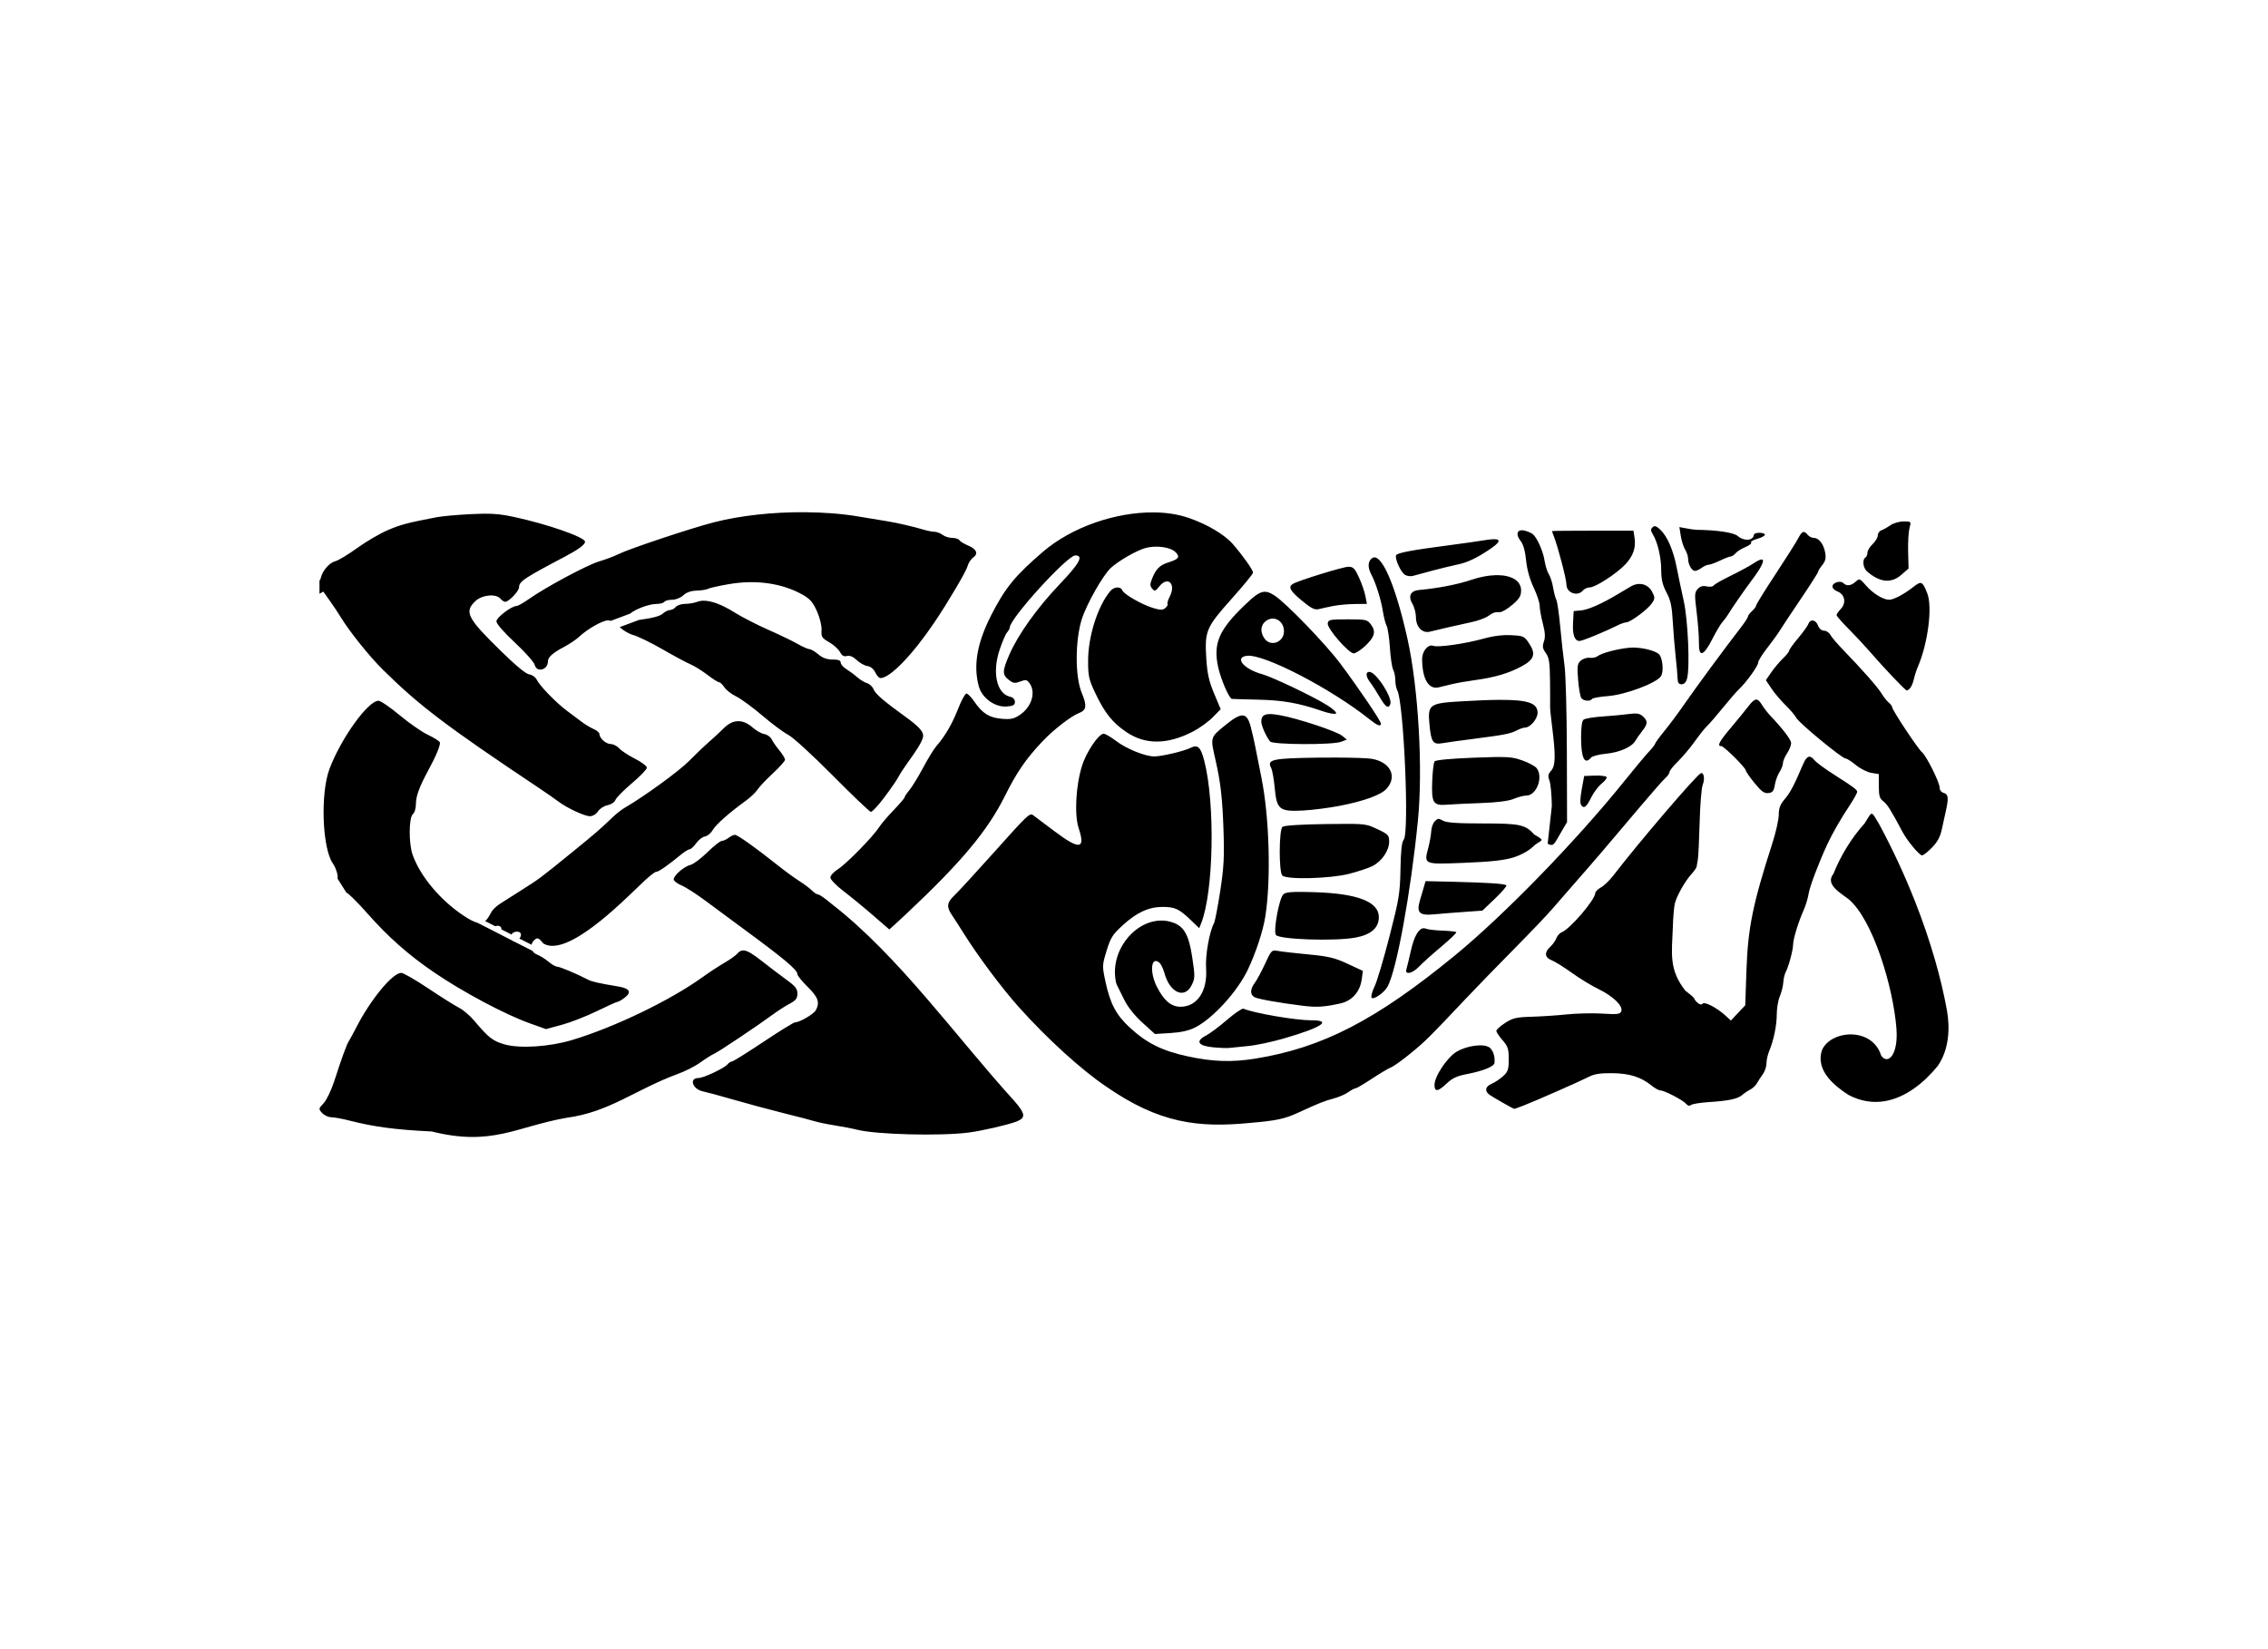
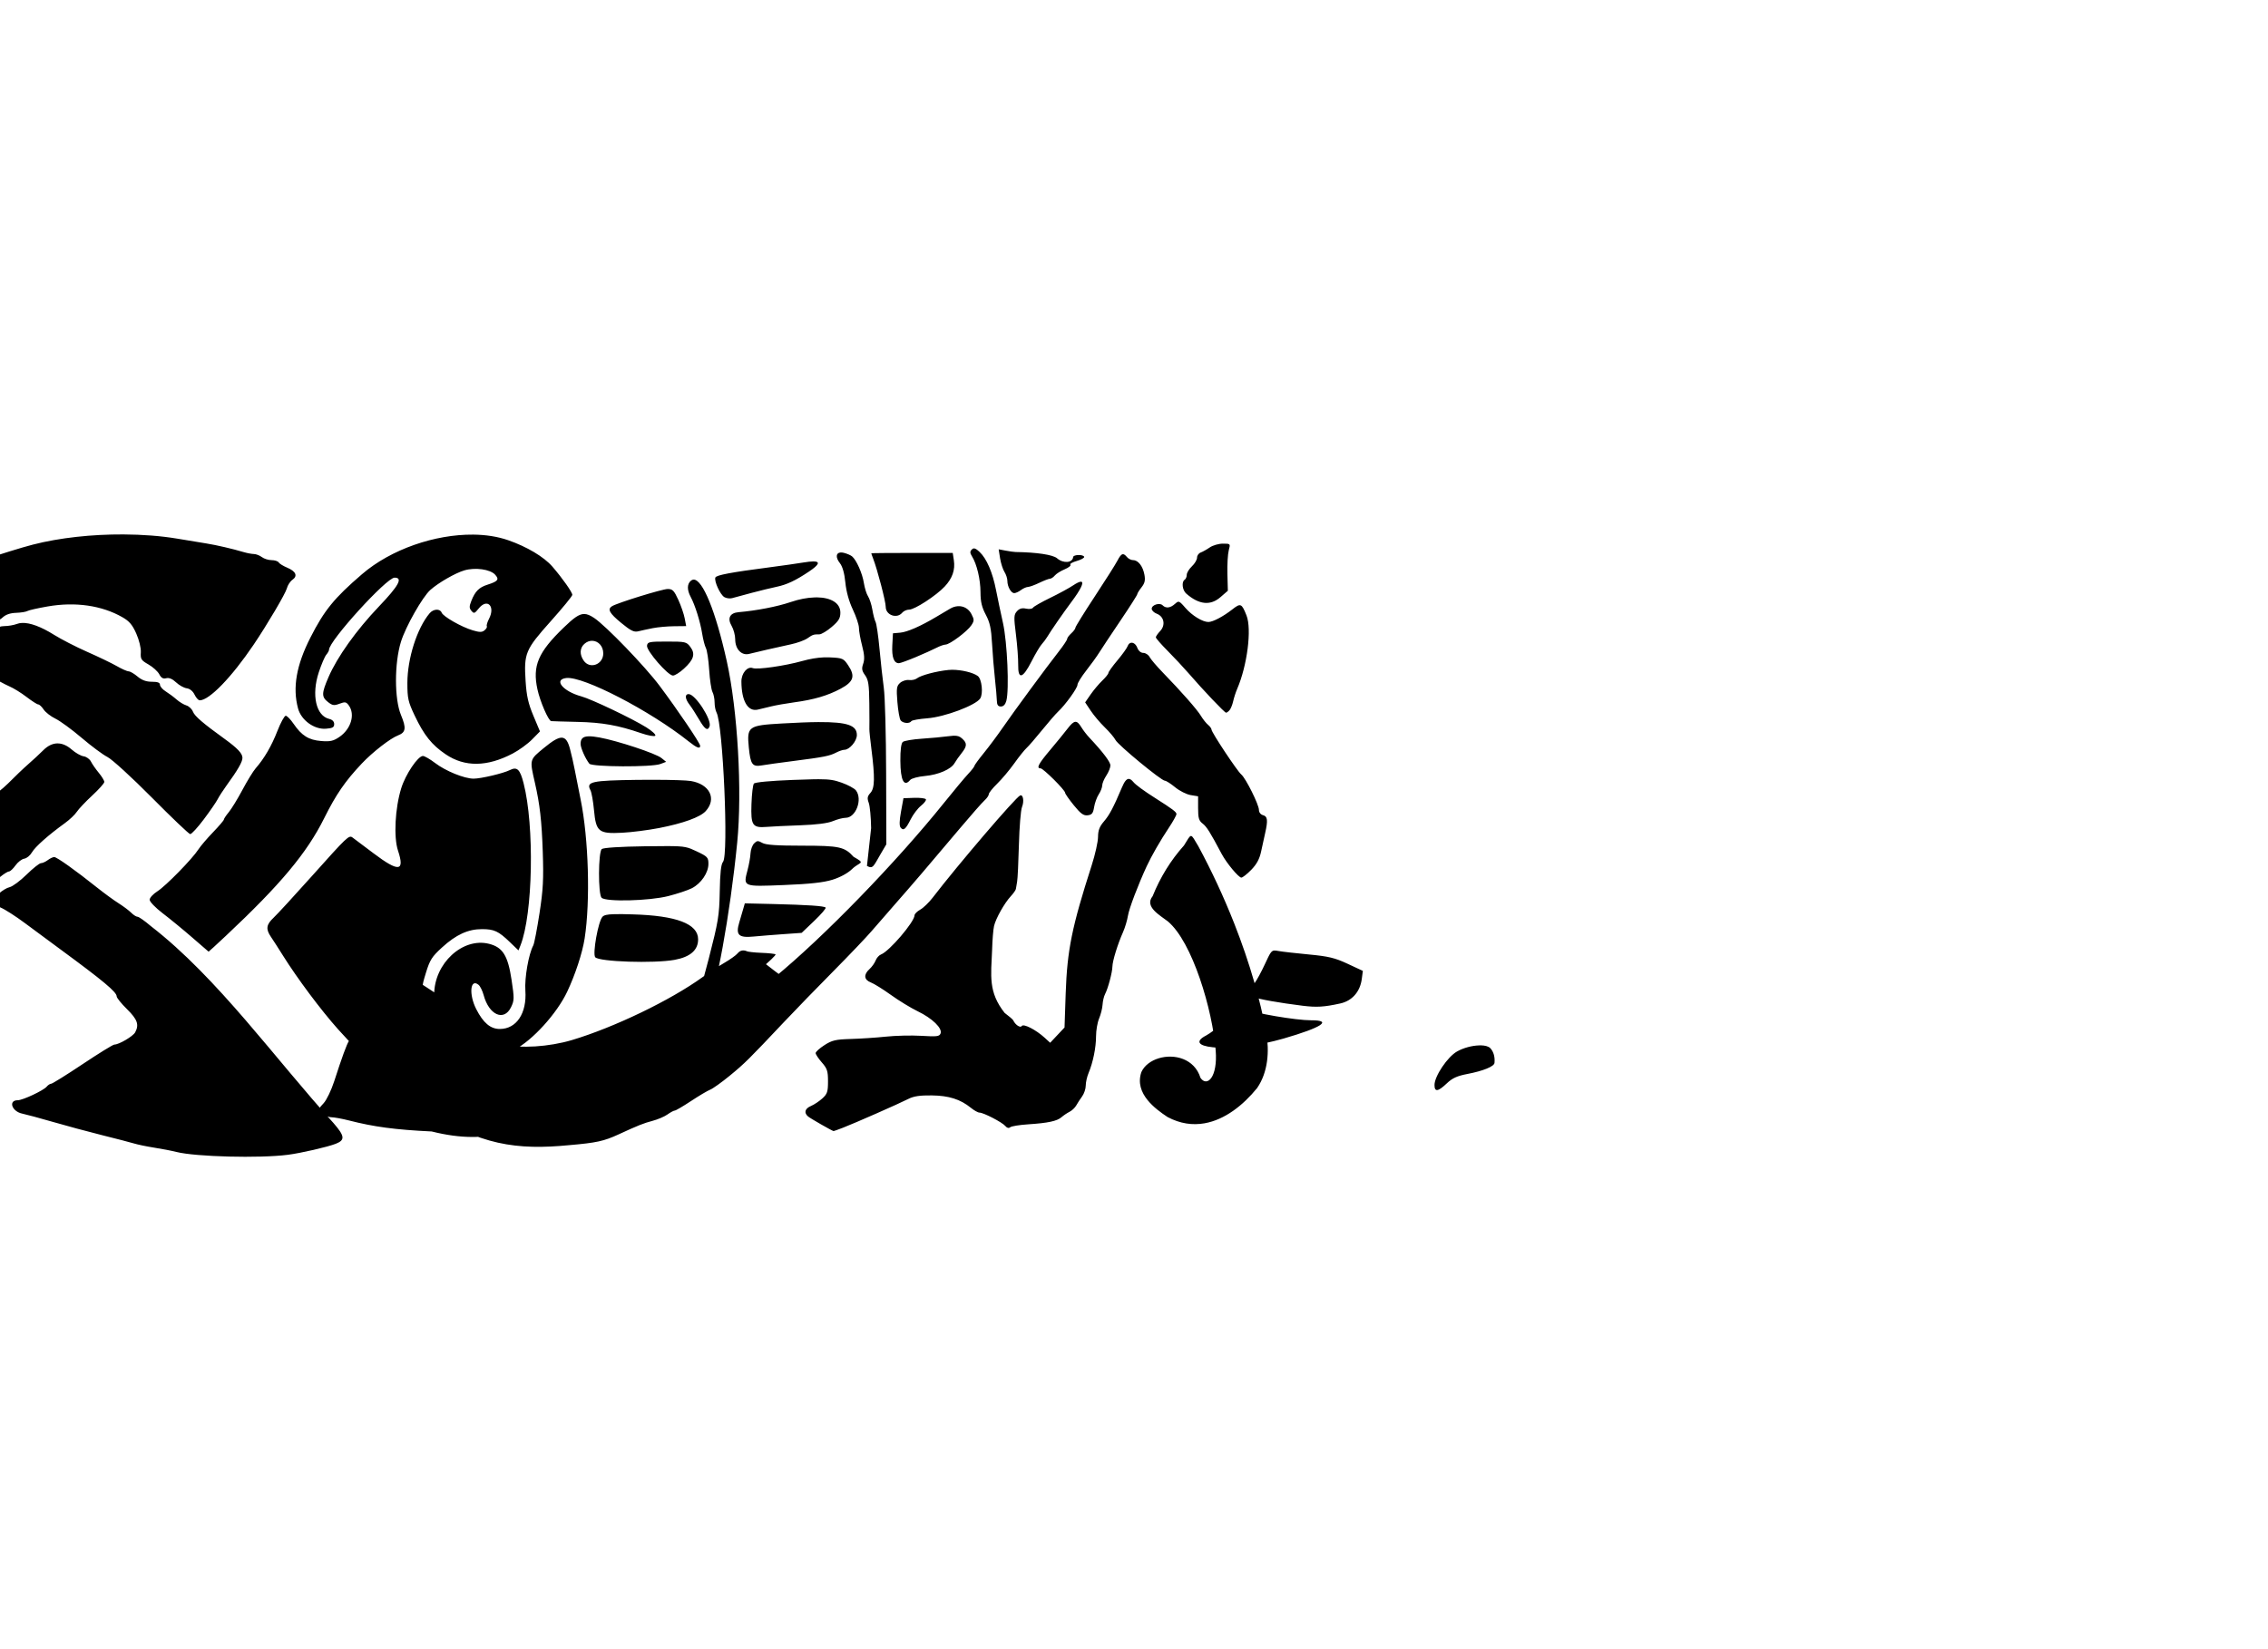
<svg xmlns="http://www.w3.org/2000/svg" xmlns:ns1="http://www.inkscape.org/namespaces/inkscape" xmlns:ns2="http://sodipodi.sourceforge.net/DTD/sodipodi-0.dtd" width="1100" height="800" id="svg2" version="1.1" ns1:version="0.47pre3 " ns2:docname="1.svg">
  <defs id="defs4">
    <ns1:perspective ns2:type="inkscape:persp3d" ns1:vp_x="0 : 526.18109 : 1" ns1:vp_y="0 : 1000 : 0" ns1:vp_z="744.09448 : 526.18109 : 1" ns1:persp3d-origin="372.04724 : 350.78739 : 1" id="perspective10" />
    <ns1:perspective id="perspective2824" ns1:persp3d-origin="0.5 : 0.33333333 : 1" ns1:vp_z="1 : 0.5 : 1" ns1:vp_y="0 : 1000 : 0" ns1:vp_x="0 : 0.5 : 1" ns2:type="inkscape:persp3d" />
  </defs>
  <ns2:namedview id="base" pagecolor="#ffffff" bordercolor="#666666" borderopacity="1.0" ns1:pageopacity="0.0" ns1:pageshadow="2" ns1:zoom="0.77363636" ns1:cx="539.61101" ns1:cy="409.16416" ns1:document-units="px" ns1:current-layer="layer1" showgrid="false" ns1:showpageshadow="false" ns1:window-width="1280" ns1:window-height="964" ns1:window-x="-4" ns1:window-y="-4" ns1:window-maximized="1" />
  <g ns1:label="Layer 1" ns1:groupmode="layer" id="layer1" transform="translate(0,-252.362)">
-     <path id="path3674" style="opacity:1;fill:#000000;fill-opacity:1;stroke:#00de00;stroke-width:0;stroke-linejoin:round;stroke-miterlimit:4;stroke-opacity:0" d="m 718.215,759.452 c -0.306,-0.01 -0.648,0.02 -0.969,0.031 -3.301,0.118 -7.352,1.133 -10.562,2.938 -4.624,2.599 -10.938,11.997 -10.938,16.25 0,3.511 1.679,3.292 5.938,-0.75 2.741,-2.602 5.033,-3.632 10.062,-4.594 7.595,-1.452 12.931,-3.643 13.094,-5.344 0.273,-2.853 -0.392,-5.327 -1.938,-7.062 -0.843,-0.947 -2.547,-1.43 -4.688,-1.469 l 0,2e-4 z m -115.281,-17.781 c -0.926,0.062 -4.306,2.394 -7.844,5.438 -3.773,3.247 -8.335,6.658 -10.156,7.594 -5.253,2.698 -3.94,4.963 3.312,5.688 3.295,0.329 6.9,0.463 8,0.312 1.1,-0.15 5.15,-0.551 9,-0.906 3.85,-0.355 11.604,-1.99 17.25,-3.625 18.642,-5.398 23.965,-8.911 13.438,-8.875 -7.412,0.025 -27.686,-3.445 -32.844,-5.625 -0.039,-0.017 -0.095,0 -0.156,0 z m 15.125,-28.219 c -1.524,0.092 -2.156,1.402 -4.5,6.469 -1.746,3.775 -3.996,7.938 -5,9.25 -2.304,3.009 -2.321,5.79 -0.062,6.938 1.815,0.922 11.986,2.731 23.25,4.125 6.814,0.843 10.372,0.638 18.281,-1.094 5.737,-1.256 9.613,-5.662 10.438,-11.812 l 0.531,-4 -7.375,-3.438 c -6.187,-2.88 -9.235,-3.623 -18.875,-4.531 -6.325,-0.596 -12.963,-1.354 -14.75,-1.688 -0.8,-0.149 -1.429,-0.25 -1.938,-0.219 z m -257.687,-0.031 c -0.13,0.01 -0.252,0.015 -0.375,0.031 -0.897,0.119 -1.648,0.63 -2.344,1.469 -0.737,0.888 -3.607,2.918 -6.375,4.531 -2.768,1.613 -7.506,4.719 -10.531,6.906 -15.534,11.231 -42.859,24.4 -63.344,30.531 -11.042,3.305 -25.406,4.216 -32.812,2.062 -5.615,-1.632 -7.7,-3.268 -14.594,-11.469 -1.998,-2.377 -5.266,-5.191 -7.281,-6.219 -2.015,-1.028 -8.761,-5.249 -14.969,-9.406 -6.208,-4.157 -12.1,-7.562 -13.125,-7.562 -4.226,0 -14.895,12.924 -21.844,26.5 -1.408,2.75 -2.994,5.675 -3.531,6.5 -1.121,1.722 -3.426,8.044 -7.125,19.5 -1.422,4.403 -3.74,9.215 -5.156,10.719 -2.505,2.66 -2.527,2.787 -0.75,4.75 1.004,1.109 3.01,2.043 4.438,2.062 1.427,0.02 5.294,0.716 8.594,1.562 12.092,3.102 22.385,4.487 40.125,5.344 29.401,7.354 41,-2.385 65.531,-6.656 20.693,-2.778 32.994,-13.498 53.562,-21.156 3.433,-1.174 8.436,-3.685 11.094,-5.594 2.657,-1.909 5.682,-3.819 6.75,-4.25 1.924,-0.776 21.242,-13.705 28.938,-19.375 2.2,-1.621 5.688,-3.837 7.75,-4.938 3.009,-1.605 3.75,-2.584 3.75,-4.906 0,-2.343 -1.001,-3.612 -5.25,-6.688 -2.888,-2.09 -8.286,-6.187 -11.969,-9.094 -4.22,-3.331 -6.839,-4.978 -8.75,-5.156 -0.137,-0.013 -0.276,-0.01 -0.406,0 l 1e-4,3.5e-4 z m 330.156,-10.781 c -2.427,0.032 -4.671,3.893 -6.219,10.812 -0.905,4.045 -1.898,8.131 -2.188,9.094 -0.877,2.916 2.929,2.092 6.188,-1.344 1.615,-1.703 6.432,-6.036 10.719,-9.625 4.287,-3.589 7.564,-6.748 7.281,-7.031 -0.283,-0.283 -3.328,-0.632 -6.781,-0.75 -3.454,-0.117 -7.049,-0.538 -7.969,-0.938 -0.353,-0.153 -0.685,-0.223 -1.031,-0.219 z m -58.781,-17.625 c -1.491,-0.017 -2.758,0 -3.812,0.031 -3.516,0.098 -4.824,0.486 -5.562,1.25 -2.052,2.122 -4.906,17.969 -3.531,19.625 1.841,2.218 28.483,3.101 38.469,1.281 7.622,-1.389 11.438,-4.712 11.438,-9.969 0,-7.504 -10.555,-11.517 -31.781,-12.094 -2.012,-0.055 -3.728,-0.108 -5.219,-0.125 l 0,2e-4 z m 59.656,-5.219 -0.719,2.5 c -0.394,1.375 -1.27,4.399 -1.969,6.719 -1.848,6.134 -0.355,7.588 6.969,6.875 3.06,-0.298 9.53,-0.807 14.406,-1.156 l 8.875,-0.625 6.125,-5.844 c 3.368,-3.205 5.836,-6.101 5.5,-6.438 -0.766,-0.766 -8.571,-1.295 -25.781,-1.719 l -13.406,-0.312 z m -334.969,-22.469 c -0.658,0.017 -2.057,0.693 -3.125,1.5 -1.068,0.807 -2.55,1.469 -3.281,1.469 -0.732,0 -3.857,2.469 -6.938,5.5 -3.08,3.031 -6.773,5.785 -8.219,6.125 -3.033,0.712 -8.125,5.119 -8.125,7.031 0,0.715 1.662,2.016 3.719,2.875 2.056,0.859 7.344,4.243 11.75,7.531 4.406,3.288 12.081,8.957 17.031,12.594 21.055,15.467 27.5,20.846 27.5,22.969 0,0.687 2.25,3.481 5,6.188 5.067,4.987 5.963,7.523 3.969,11.25 -1.033,1.93 -7.851,5.938 -10.094,5.938 -0.653,0 -7.58,4.275 -15.406,9.5 -7.826,5.225 -14.7,9.5 -15.25,9.5 -0.55,0 -1.516,0.635 -2.156,1.406 -1.546,1.863 -11.61,6.594 -14.031,6.594 -4.735,0 -2.901,5.462 2.188,6.5 1.792,0.366 8.456,2.161 14.781,4 6.325,1.839 17.125,4.754 24,6.469 6.875,1.715 13.85,3.522 15.5,4.031 1.65,0.509 5.925,1.409 9.5,1.969 3.575,0.559 8.525,1.501 11,2.125 9.307,2.345 40.252,3.141 54,1.375 6.408,-0.823 19.246,-3.774 23.25,-5.344 4.616,-1.81 4.423,-3.71 -1.156,-10.125 -27.938,-30.678 -55.956,-70.281 -88.562,-95.5 -2.897,-2.475 -5.778,-4.5 -6.406,-4.5 -0.628,0 -2.012,-0.887 -3.094,-1.969 -1.081,-1.081 -3.844,-3.154 -6.125,-4.594 -2.281,-1.44 -6.906,-4.81 -10.281,-7.5 -10.736,-8.557 -19.702,-14.939 -20.938,-14.906 z m 297.625,-5.312 c -2.824,0 -6.443,0.025 -11.281,0.094 -11.934,0.171 -19.96,0.688 -20.75,1.344 -1.734,1.439 -1.816,21.903 -0.094,23.625 2.069,2.069 23.144,1.54 32.344,-0.812 4.332,-1.108 9.494,-2.81 11.438,-3.812 4.514,-2.329 8.031,-7.505 8.031,-11.812 0,-3.115 -0.427,-3.583 -5.75,-6.094 -4.289,-2.023 -5.465,-2.518 -13.938,-2.531 l -5e-5,-3e-4 z m 250.33,-0.288 c -6.423,7.184 -11.492,15.384 -15.205,24.6 -4.185,5.146 3.816,9.396 7.368,12.191 11.948,9.987 21.692,42.958 23.232,62.715 1.002,12.849 -4.153,17.872 -7.381,13.219 -1.461,-4.699 -4.653,-7.647 -8.42,-9.134 -3.767,-1.486 -8.108,-1.51 -11.87,-0.358 -3.762,1.151 -6.943,3.478 -8.389,6.692 -1.768,5.246 -0.064,9.77 3.01,13.568 2.66,3.287 6.347,6.032 9.7,8.231 6.184,3.288 12.231,4.043 17.935,3.035 9.874,-1.744 18.724,-8.77 25.485,-17.082 5.347,-7.749 6.032,-17.972 4.403,-27.07 -1.469,-8.016 -3.42,-16.165 -5.765,-24.317 -2.743,-9.538 -6.025,-19.08 -9.703,-28.419 -5.165,-13.112 -11.112,-25.821 -17.45,-37.553 -3.918,-6.483 -3.093,-6.56 -6.951,-0.319 z m -130.862,-23.119 -5.188,0.188 -1.188,6.5 c -0.8,4.371 -0.862,6.917 -0.188,7.75 1.383,1.708 2.463,0.812 4.906,-4.062 1.153,-2.3 3.374,-5.25 4.969,-6.531 1.595,-1.282 2.664,-2.689 2.375,-3.156 -0.289,-0.467 -2.836,-0.786 -5.688,-0.688 z m -125.688,-8.75 c -2.753,-0.01 -5.625,-0.01 -8.5,0.031 -22.374,0.307 -25.018,0.886 -22.812,5.031 0.546,1.027 1.321,5.382 1.719,9.656 0.981,10.532 2.255,11.549 13.656,10.969 4.576,-0.233 12.626,-1.262 17.875,-2.281 11.714,-2.274 19.96,-5.254 22.656,-8.219 5.432,-5.973 1.953,-13.062 -7.188,-14.594 -2.062,-0.346 -9.147,-0.569 -17.406,-0.594 l 0,3e-4 z m 79.406,-0.281 c -0.806,-3e-4 -1.688,0.014 -2.656,0.031 -2.581,0.048 -5.775,0.159 -9.875,0.312 -10.982,0.412 -18.355,1.113 -18.906,1.781 -0.496,0.601 -1.021,5.066 -1.188,9.938 -0.354,10.34 0.479,11.626 7.375,11.062 2.326,-0.19 9.663,-0.548 16.281,-0.781 7.918,-0.28 13.348,-0.976 15.875,-2.031 2.112,-0.882 4.857,-1.594 6.125,-1.594 4.953,0 8.335,-8.926 5.031,-13.281 -0.745,-0.982 -3.897,-2.691 -7,-3.781 -3.377,-1.187 -5.417,-1.655 -11.062,-1.656 l 0,2e-4 z m 150.406,-0.156 c -1.119,-0.039 -2.139,1.282 -3.344,4.125 -4.132,9.752 -6.071,13.42 -8.75,16.531 -2.127,2.47 -2.83,4.33 -2.844,7.5 -0.01,2.318 -1.381,8.494 -3.062,13.719 -9.577,29.761 -11.895,41.078 -12.625,62.125 l -0.562,16.594 -3.5,3.719 -3.469,3.688 -2.625,-2.406 c -4.275,-3.911 -10.351,-7.021 -11.156,-5.719 -0.664,1.074 -3.18,-0.612 -4.125,-2.75 -0.187,-0.422 -2.081,-2.051 -4.188,-3.625 -7.958,-10.114 -6.611,-17.813 -6.062,-30.656 0.125,-4.686 0.555,-9.861 0.938,-11.5 0.86,-3.686 5.062,-11.132 8.156,-14.469 1.274,-1.374 2.367,-2.944 2.438,-3.5 0.07,-0.556 0.335,-2.125 0.594,-3.5 0.259,-1.375 0.652,-9.475 0.875,-18 0.223,-8.525 0.89,-16.747 1.5,-18.25 1.119,-2.755 0.56,-6.211 -0.906,-5.594 -2.212,0.931 -30.079,33.505 -42.438,49.594 -1.794,2.335 -4.487,4.94 -6,5.781 -1.512,0.841 -2.771,2.077 -2.781,2.75 -0.048,3.225 -12.252,17.492 -16.25,19 -0.971,0.366 -2.146,1.686 -2.625,2.938 -0.479,1.252 -1.837,3.14 -3,4.188 -2.915,2.626 -2.641,5.193 0.656,6.438 1.512,0.571 5.9,3.294 9.75,6.062 3.85,2.768 9.7,6.348 13,7.938 7.076,3.409 12.056,8.242 11.094,10.75 -0.57,1.486 -1.774,1.615 -9.375,1.156 -4.799,-0.289 -12.544,-0.092 -17.219,0.406 -4.675,0.499 -12.325,0.99 -17,1.125 -7.325,0.212 -9.087,0.639 -12.75,3 -2.337,1.507 -4.25,3.236 -4.25,3.844 0,0.608 1.35,2.652 3,4.531 2.593,2.953 3,4.193 3,9.188 0,5.031 -0.356,6.106 -2.75,8.281 -1.512,1.374 -3.987,3.014 -5.5,3.656 -2.992,1.27 -3.542,3.327 -1.375,5.125 1.198,0.994 11.723,7.013 12.344,7.062 0.126,0.01 2.151,-0.719 4.5,-1.625 5.792,-2.235 27.45,-11.775 31.781,-14 2.556,-1.313 5.607,-1.759 11.312,-1.688 8.315,0.104 13.85,1.851 19,6.031 1.555,1.262 3.419,2.312 4.156,2.312 1.955,0 11.049,4.714 12.531,6.5 0.814,0.981 1.658,1.188 2.375,0.594 0.615,-0.509 4.5,-1.137 8.625,-1.406 9.723,-0.635 14.081,-1.568 16.25,-3.469 0.966,-0.847 2.727,-2.026 3.906,-2.625 1.18,-0.599 2.646,-2 3.25,-3.094 0.604,-1.094 1.881,-3.057 2.844,-4.375 0.963,-1.318 1.75,-3.662 1.75,-5.219 0,-1.557 0.614,-4.319 1.375,-6.125 2.151,-5.103 3.625,-12.339 3.625,-17.844 0,-2.76 0.648,-6.599 1.469,-8.562 0.821,-1.964 1.588,-4.988 1.688,-6.719 0.1,-1.731 0.642,-4.056 1.219,-5.156 1.444,-2.753 3.509,-10.507 3.562,-13.375 0.051,-2.744 2.559,-10.858 5.125,-16.625 0.979,-2.2 2.055,-5.8 2.406,-8 0.559,-3.5 4.877,-14.874 9.094,-24 2.279,-4.934 6.706,-12.635 10.688,-18.594 2.059,-3.082 3.75,-6.126 3.75,-6.75 0,-0.979 -2.018,-2.477 -10.125,-7.625 -5.775,-3.667 -9.606,-6.49 -10.781,-7.906 -0.813,-0.98 -1.516,-1.476 -2.188,-1.5 z m -519.75,-17.219 c -2.335,0.058 -4.617,1.176 -6.781,3.344 -1.784,1.788 -5.061,4.825 -7.281,6.75 -2.221,1.925 -6.607,6.132 -9.781,9.344 -4.865,4.923 -21.88,17.266 -31.219,22.656 -1.429,0.825 -4.083,2.935 -5.906,4.688 -5.812,5.588 -8.467,7.876 -18.688,16.188 -16.146,13.13 -16.658,13.52 -24.844,18.688 -4.307,2.719 -9.234,5.852 -10.969,6.969 -1.735,1.117 -3.639,2.963 -4.219,4.125 -0.988,1.981 -1.907,3.379 -2.906,4.219 l 4.906,2.5 c 0.282,-0.106 0.555,-0.188 0.812,-0.219 1.398,-0.166 2.366,0.696 2.094,1.688 l 4.969,2.562 c 0.393,-0.861 1.347,-1.406 2.719,-1.406 2.004,0 2.454,1.659 1.094,3.344 l 5.906,3 c 0.205,-0.89 0.707,-1.753 1.531,-2.438 1.384,-1.149 1.969,-0.883 4.25,1.875 11.45,6.842 37.998,-19.977 46.969,-28.53 3.479,-3.438 6.917,-6.25 7.625,-6.25 1.235,0 5.509,-2.968 12.188,-8.438 1.725,-1.413 3.613,-2.562 4.188,-2.562 0.575,0 1.976,-1.324 3.125,-2.938 1.149,-1.613 3.065,-3.076 4.25,-3.25 1.185,-0.174 2.852,-1.554 3.719,-3.062 1.55,-2.699 7.984,-8.405 16.031,-14.219 2.252,-1.627 4.825,-4.073 5.719,-5.438 0.894,-1.364 4.249,-4.926 7.469,-7.906 3.219,-2.981 5.875,-5.934 5.875,-6.594 0,-0.66 -1.215,-2.66 -2.688,-4.438 -1.472,-1.777 -3.177,-4.221 -3.781,-5.438 -0.604,-1.216 -2.211,-2.37 -3.562,-2.562 -1.351,-0.193 -3.933,-1.655 -5.75,-3.25 -2.34,-2.054 -4.727,-3.058 -7.062,-3 l 1e-4,-10e-4 0,-3e-4 z m 244.719,-2.781 c -1.896,-0.051 -4.576,1.623 -8.719,5.031 -6.989,5.75 -6.918,5.452 -4.312,16.844 2.412,10.545 3.302,18.429 3.812,33.5 0.45,13.293 0.184,18.349 -1.594,29.875 -1.177,7.63 -2.524,14.605 -3,15.5 -2.277,4.284 -4.276,15.681 -3.844,21.969 0.756,10.999 -4.306,18.594 -12.406,18.594 -4.512,0 -8.017,-2.936 -11.438,-9.656 -3.663,-7.195 -2.878,-15.098 1.156,-11.75 0.797,0.661 1.9,2.92 2.469,5.031 2.594,9.632 9.837,12.821 13.25,5.844 1.62,-3.312 1.625,-4.301 0.281,-13.25 -1.775,-11.827 -4.274,-15.854 -10.938,-17.531 -12.789,-3.22 -26.594,9.527 -26.594,24.562 0,2.385 0.402,5.107 0.906,6.062 0.505,0.955 2.129,4.225 3.594,7.25 1.674,3.456 4.934,7.583 8.781,11.094 l 6.125,5.562 7.531,-0.469 c 5.18,-0.321 8.974,-1.17 12.062,-2.75 8.645,-4.423 20.49,-17.472 25.5,-28.062 3.913,-8.272 7.371,-18.804 8.469,-25.844 2.824,-18.112 1.926,-48.498 -1.969,-67.531 -1.069,-5.225 -2.352,-11.75 -2.875,-14.5 -0.523,-2.75 -1.544,-7.25 -2.281,-10 -0.95,-3.546 -2.073,-5.324 -3.969,-5.375 z m 13.094,-0.656 c -2.916,0.062 -3.969,1.192 -3.969,3.688 0,1.914 2.339,7.199 4.25,9.594 1.278,1.601 30.326,1.73 34.438,0.156 l 2.812,-1.062 -2.281,-1.844 c -2.719,-2.215 -21.234,-8.352 -30.062,-9.969 -2.159,-0.395 -3.862,-0.591 -5.188,-0.562 z m 176.781,-0.281 c -0.691,0.031 -1.512,0.118 -2.469,0.25 -2.643,0.363 -8.382,0.897 -12.781,1.188 -4.399,0.291 -8.545,1.004 -9.219,1.562 -0.792,0.657 -1.222,3.892 -1.188,9.156 0.062,9.562 1.784,12.893 4.781,9.281 0.622,-0.749 3.825,-1.607 7.125,-1.906 6.589,-0.598 12.742,-3.28 14.406,-6.281 0.589,-1.062 2.106,-3.191 3.344,-4.75 2.756,-3.473 2.792,-4.884 0.281,-7.156 -1.161,-1.051 -2.208,-1.437 -4.281,-1.344 z m -608.906,-6.188 c -5.079,0 -18.084,18.056 -23.75,32.969 -4.482,11.796 -3.603,38.277 1.531,45.844 1.705,2.513 2.686,5.987 2.344,7.469 l 4.281,6.781 c 0.871,0.202 5.344,4.615 10.125,10.031 10.105,11.447 19.869,20.106 32.25,28.562 14.147,9.662 34.564,20.525 46.656,24.844 l 7.781,2.781 7.812,-2.125 c 4.292,-1.176 11.943,-4.177 17,-6.656 5.057,-2.479 9.543,-4.5 10,-4.5 0.457,0 2.061,-0.938 3.531,-2.094 3.295,-2.592 2.212,-4.377 -3.188,-5.281 -9.604,-1.608 -12.867,-2.342 -14.719,-3.312 -5.244,-2.748 -13.713,-6.312 -14.969,-6.312 -0.771,0 -2.697,-1.109 -4.312,-2.469 -1.616,-1.36 -4.142,-2.917 -5.594,-3.469 -0.956,-0.363 -1.678,-0.996 -2.125,-1.75 l -8.656,-4.406 c -0.374,0.01 -0.689,-0.162 -0.969,-0.5 l -7.875,-4.031 -0.031,0 c -0.031,-0.014 -0.062,-0.046 -0.094,-0.062 l -0.219,-0.125 -8.906,-4.531 c -1.58,-0.375 -3.515,-1.385 -6.062,-3.031 -11.502,-7.432 -21.573,-19.339 -25.312,-29.938 -1.928,-5.464 -1.841,-18.055 0.125,-19.688 0.879,-0.73 1.5,-2.918 1.5,-5.281 0,-3.441 1.805,-8.313 5.844,-15.719 4.067,-7.458 6.3,-12.946 5.688,-13.938 -0.405,-0.656 -3.04,-2.276 -5.875,-3.625 -2.835,-1.349 -8.947,-5.593 -13.562,-9.438 -4.615,-3.844 -9.228,-7 -10.25,-7 l -10e-5,-5e-4 z m 543.562,-0.437 c -4.78,0.028 -10.663,0.275 -17.906,0.687 -16.153,0.919 -16.905,1.437 -15.906,11.625 0.811,8.277 1.718,9.504 6.344,8.688 1.951,-0.344 8.738,-1.282 15.062,-2.094 14.952,-1.918 17.783,-2.464 20.906,-4.094 1.426,-0.744 3.242,-1.372 4.031,-1.375 2.512,-0.011 6.062,-4.203 6.062,-7.156 0,-4.575 -4.254,-6.365 -18.594,-6.281 z m 124.562,-0.125 c -0.977,0.062 -2.088,1.114 -3.656,3.156 -1.56,2.031 -5.4,6.756 -8.562,10.5 -5.669,6.711 -6.831,8.906 -4.656,8.906 1.303,0 11.906,10.546 11.906,11.844 0,0.488 1.901,3.213 4.219,6.062 3.339,4.104 4.719,5.109 6.719,4.875 2.054,-0.241 2.645,-0.957 3.125,-3.938 0.325,-2.015 1.331,-4.816 2.25,-6.219 0.919,-1.403 1.684,-3.362 1.688,-4.344 0.004,-0.982 0.907,-3.131 2,-4.781 1.093,-1.65 1.965,-3.868 1.969,-4.906 0.006,-1.69 -3.7,-6.577 -10.219,-13.5 -1.248,-1.325 -2.964,-3.551 -3.812,-4.938 -1.144,-1.869 -1.992,-2.781 -2.969,-2.719 z m -187.875,-13.438 c -1.599,0.26 -1.314,2.45 0.75,5.125 1.012,1.312 3.079,4.513 4.594,7.125 2.809,4.844 4.217,5.773 5.125,3.406 1.198,-3.122 -6.907,-15.656 -10.125,-15.656 -0.123,0 -0.237,-0.017 -0.344,0 z m 128.125,-11.812 c -0.639,-2e-4 -1.235,0.037 -1.812,0.094 -5.867,0.581 -13.385,2.579 -15.312,4.094 -0.764,0.6 -2.47,0.957 -3.812,0.781 -1.343,-0.176 -3.301,0.463 -4.344,1.406 -1.661,1.503 -1.818,2.637 -1.281,9.312 0.337,4.189 1.052,8.188 1.594,8.875 1.129,1.432 4.36,1.664 5.156,0.375 0.295,-0.477 3.812,-1.099 7.812,-1.406 8.412,-0.647 23.388,-6.272 25.594,-9.594 1.549,-2.333 0.793,-9.447 -1.156,-10.906 -2.293,-1.717 -7.964,-3.031 -12.438,-3.031 l 0,-3e-4 z m -62.094,-6.031 c -3.335,0.133 -6.942,0.753 -10.5,1.75 -8.538,2.393 -21.91,4.319 -24.125,3.469 -2.585,-0.992 -5.527,2.49 -5.5,6.531 0.063,9.509 3.173,14.759 8,13.594 1.375,-0.332 4.3,-1.023 6.5,-1.562 2.2,-0.54 7.15,-1.417 11,-1.938 9.679,-1.309 16.343,-3.259 22.625,-6.625 6.333,-3.394 7.2,-6.09 3.625,-11.406 -2.197,-3.268 -2.699,-3.498 -8.656,-3.781 -0.513,-0.024 -1.031,-0.032 -1.562,-0.031 -0.465,10e-5 -0.93,-0.019 -1.406,0 l 0,-3e-4 z m 149.094,-7.094 c -0.795,0.021 -1.504,0.567 -1.906,1.687 -0.345,0.963 -2.581,4.069 -4.969,6.906 -2.388,2.838 -4.344,5.566 -4.344,6.062 0,0.497 -1.36,2.179 -3,3.75 -1.64,1.571 -4.166,4.582 -5.625,6.688 l -2.656,3.844 2.688,4.031 c 1.472,2.224 4.529,5.847 6.812,8.062 2.283,2.216 4.637,5 5.219,6.156 1.221,2.429 22.214,19.75 23.938,19.75 0.633,0 2.879,1.44 5,3.188 2.121,1.748 5.508,3.45 7.5,3.781 l 3.625,0.594 0,5.75 c 0,4.772 0.358,6.061 2.188,7.469 1.975,1.52 3.594,4.101 9.25,14.75 2.342,4.41 8.214,11.469 9.531,11.469 0.621,0 2.782,-1.702 4.812,-3.781 2.605,-2.668 4.002,-5.244 4.75,-8.75 0.583,-2.733 1.47,-6.769 1.969,-8.969 1.427,-6.288 1.212,-8.203 -1,-8.781 -1.175,-0.307 -2,-1.365 -2,-2.562 0,-2.557 -6.399,-15.392 -8.562,-17.188 -1.963,-1.629 -14.438,-20.454 -14.438,-21.781 0,-0.522 -0.773,-1.558 -1.688,-2.312 -0.914,-0.755 -2.47,-2.725 -3.469,-4.375 -1.864,-3.08 -9.371,-11.617 -18.562,-21.094 -2.86,-2.949 -5.684,-6.26 -6.281,-7.375 -0.597,-1.115 -1.968,-2.031 -3.062,-2.031 -1.202,0 -2.363,-0.989 -2.938,-2.5 -0.617,-1.622 -1.759,-2.465 -2.781,-2.437 z m -225.344,-0.563 c -8.636,0 -9.409,0.161 -9.656,2 -0.328,2.443 10.149,14.507 12.594,14.5 0.919,0 3.315,-1.509 5.312,-3.344 4.81,-4.418 5.633,-7.173 3.125,-10.531 -1.877,-2.514 -2.398,-2.625 -11.375,-2.625 z m -36.25,-0.375 c 2.821,0.043 5.375,2.465 5.375,6.125 0,5.394 -6.473,7.808 -9.469,3.531 -2.072,-2.958 -1.958,-6.099 0.281,-8.125 1.183,-1.07 2.53,-1.551 3.812,-1.531 z m -276.562,-8.656 c -0.888,0.042 -1.688,0.195 -2.406,0.469 -1.54,0.585 -4.303,1.062 -6.125,1.062 -1.822,0 -3.847,0.676 -4.531,1.5 -0.685,0.825 -1.961,1.5 -2.812,1.5 -0.852,0 -2.402,0.75 -3.438,1.688 -1.384,1.252 -4.757,2.186 -11.656,3.125 l -9.281,3.469 c 1.655,1.581 4.51,3.284 6.594,3.844 2.212,0.597 8.548,3.662 14.062,6.844 5.514,3.182 11.606,6.473 13.531,7.281 1.925,0.809 5.633,3.089 8.25,5.094 2.617,2.005 5.186,3.656 5.719,3.656 0.533,0 1.711,1.09 2.594,2.438 0.883,1.348 3.458,3.358 5.75,4.469 2.292,1.111 8.023,5.309 12.719,9.312 4.696,4.004 10.321,8.187 12.5,9.281 2.194,1.102 11.779,9.845 21.469,19.625 9.625,9.714 18.017,17.727 18.656,17.781 0.639,0.054 3.604,-3.169 6.594,-7.156 2.99,-3.987 6.015,-8.375 6.719,-9.75 0.704,-1.375 2.59,-4.3 4.188,-6.5 5.586,-7.695 7.844,-11.609 7.844,-13.594 0,-2.122 -2.393,-4.665 -8.656,-9.188 -10.398,-7.507 -14.527,-11.038 -15.344,-13.188 -0.492,-1.294 -1.95,-2.679 -3.219,-3.062 -1.269,-0.384 -3.406,-1.693 -4.781,-2.906 -1.375,-1.213 -3.737,-2.968 -5.25,-3.906 -1.512,-0.938 -2.75,-2.375 -2.75,-3.188 0,-1.052 -1.144,-1.469 -3.938,-1.469 -2.726,0 -4.842,-0.763 -6.906,-2.5 -1.634,-1.375 -3.567,-2.525 -4.312,-2.531 -0.746,-0.01 -3.369,-1.17 -5.844,-2.594 -2.475,-1.422 -8.939,-4.521 -14.344,-6.906 -5.404,-2.386 -12.604,-6.09 -16,-8.219 -6.367,-3.987 -11.747,-5.962 -15.594,-5.781 z m 272.594,-4.344 c -2.492,0.042 -5.078,1.992 -9.812,6.563 -12.462,12.03 -15.236,18.552 -12.781,29.937 1.273,5.906 5.328,15.298 6.688,15.469 0.403,0.051 6.15,0.225 12.75,0.375 11.992,0.273 19.698,1.629 30.938,5.5 3.266,1.125 6.318,1.682 6.781,1.219 0.463,-0.463 -1.504,-2.309 -4.375,-4.094 -6.918,-4.3 -26.559,-13.657 -31.469,-15 -8.955,-2.449 -13.635,-8.167 -7.312,-8.906 8.209,-0.96 40.692,15.876 59.312,30.719 3.998,3.187 5.625,3.809 5.625,2.156 0,-1.263 -10.832,-17.266 -19.656,-29.062 -7.102,-9.493 -26.179,-29.269 -31.844,-33 -1.864,-1.227 -3.348,-1.899 -4.844,-1.875 z m 181.375,-3.781 c -1.226,0.07 -2.485,0.443 -3.719,1.156 -1.553,0.898 -4.612,2.719 -6.812,4.031 -7.618,4.545 -14.016,7.342 -17.5,7.656 l -3.5,0.312 -0.312,5.844 c -0.297,5.732 0.778,8.656 3.188,8.656 0.631,0 4.297,-1.316 8.156,-2.937 3.859,-1.622 8.37,-3.65 10,-4.5 1.63,-0.85 3.644,-1.577 4.469,-1.594 2.073,-0.043 10.587,-6.408 12.531,-9.375 1.447,-2.208 1.434,-2.725 0.031,-5.438 -1.356,-2.622 -3.834,-3.967 -6.531,-3.812 l 5e-5,0 z m 106.844,-2.156 c -0.466,0.049 -0.928,0.432 -1.625,1.062 -2.212,2.003 -4.38,2.245 -5.969,0.656 -1.429,-1.429 -5.281,-0.197 -5.281,1.688 0,0.802 1.109,1.89 2.469,2.406 3.529,1.342 4.356,5.502 1.656,8.375 -1.167,1.243 -2.125,2.615 -2.125,3.063 0,0.447 2.587,3.415 5.75,6.594 3.163,3.179 7.63,7.961 9.938,10.625 7.47,8.621 17.661,19.344 18.375,19.344 0.383,0 1.146,-0.559 1.719,-1.25 0.573,-0.691 1.354,-2.603 1.719,-4.25 0.365,-1.647 1.225,-4.35 1.938,-6 4.904,-11.352 7.163,-29.057 4.531,-35.687 -2.323,-5.853 -2.843,-6.081 -6.844,-2.938 -4.408,3.464 -9.459,6.125 -11.625,6.125 -2.853,0 -7.935,-3.111 -11.156,-6.844 -1.893,-2.194 -2.693,-3.05 -3.469,-2.969 z m -175.188,-2.125 c -0.449,-0.01 -0.907,0.015 -1.375,0.031 -3.401,0.118 -7.275,0.839 -11.344,2.219 -6.6,2.238 -16.593,4.187 -25.375,4.937 -4.187,0.358 -5.509,2.96 -3.344,6.625 0.951,1.611 1.75,4.554 1.75,6.531 0,4.807 3.106,8.038 6.812,7.062 1.465,-0.385 5.388,-1.31 8.688,-2.062 3.3,-0.753 8.475,-1.917 11.5,-2.562 3.025,-0.645 6.625,-1.953 8,-2.906 2.66,-1.845 2.977,-1.938 5.812,-1.938 1.001,0 3.701,-1.626 6,-3.594 3.385,-2.897 4.188,-4.216 4.188,-6.969 0,-4.633 -4.575,-7.278 -11.312,-7.375 l 0,2e-4 z m -72.438,-4.063 c -2.657,0.01 -24.43,6.742 -27,8.344 -2.334,1.455 -1.283,3.384 4.438,8.094 4.595,3.783 6.204,4.601 8.25,4.094 1.398,-0.347 4.588,-1.043 7.062,-1.531 2.475,-0.487 7.12,-0.905 10.344,-0.937 l 5.875,-0.063 -0.719,-3.75 c -0.385,-2.062 -1.775,-6.112 -3.094,-9 -2.053,-4.495 -2.79,-5.258 -5.156,-5.25 l 0,4e-4 z m 200.281,-3.531 c -0.73,0.065 -1.967,0.658 -3.688,1.812 -1.853,1.243 -6.801,3.949 -11.031,6 -4.231,2.051 -8.016,4.2 -8.375,4.781 -0.359,0.581 -1.85,0.797 -3.344,0.469 -1.933,-0.425 -3.229,-0.086 -4.438,1.25 -1.53,1.69 -1.566,2.832 -0.5,11.313 0.651,5.176 1.142,11.8 1.094,14.719 -0.12,7.316 2.222,6.683 6.5,-1.75 1.797,-3.543 4.002,-7.251 4.906,-8.25 0.904,-0.999 2.151,-2.66 2.75,-3.688 1.53,-2.624 7.921,-11.867 11.5,-16.625 4.718,-6.271 6.377,-9.812 4.906,-10.031 -0.084,-0.012 -0.177,-0.01 -0.281,0 z m -187.719,-1.031 c -0.454,0.01 -0.87,0.19 -1.281,0.531 -1.912,1.587 -1.967,4.433 -0.125,7.875 2.122,3.966 4.64,12.003 5.562,17.781 0.45,2.818 1.257,5.962 1.812,7 0.556,1.038 1.285,5.814 1.594,10.625 0.309,4.811 1.027,9.628 1.594,10.688 0.567,1.06 1.031,3.34 1.031,5.062 0,1.722 0.416,3.932 0.938,4.906 3.173,5.929 5.924,69.1 3.156,72.438 -0.985,1.187 -1.426,5.328 -1.594,14.406 -0.216,11.643 -0.677,14.454 -5.344,32.625 -2.808,10.934 -6.063,21.831 -7.219,24.219 -1.156,2.388 -1.824,4.831 -1.469,5.406 0.813,1.315 6.047,-2.269 7.75,-5.312 4.39,-7.844 11.281,-45.593 14.75,-80.688 2.472,-25.013 0.229,-64.227 -5.062,-88 -5.446,-24.466 -11.705,-39.646 -16.094,-39.562 z m 58.094,-8.813 c -1.167,0 -2.795,0.183 -4.906,0.531 -3.025,0.499 -10.225,1.529 -16,2.281 -18.973,2.466 -26.17,3.813 -26.625,5 -0.668,1.742 2.324,8.293 4.344,9.5 0.968,0.578 2.681,0.803 3.781,0.5 1.1,-0.303 5.375,-1.463 9.5,-2.563 4.125,-1.1 9.555,-2.412 12.062,-2.937 5.001,-1.051 9.199,-3.036 15.688,-7.375 4.931,-3.298 5.658,-4.921 2.156,-4.938 z m 150.062,-3.5 c -0.784,0.092 -1.546,1.093 -2.594,3.125 -0.922,1.789 -5.889,9.63 -11.031,17.438 -5.142,7.805 -9.344,14.598 -9.344,15.094 0,0.496 -0.9,1.724 -2,2.719 -1.1,0.996 -2,2.222 -2,2.719 0,0.497 -1.826,3.238 -4.062,6.094 -6.089,7.775 -21.792,29.119 -27.156,36.906 -2.597,3.77 -6.759,9.349 -9.25,12.406 -2.49,3.057 -4.529,5.857 -4.531,6.219 -0.003,0.362 -1.342,2.077 -2.969,3.812 -1.627,1.735 -6.898,8.035 -11.688,14 -23.273,28.984 -58.481,65.251 -82.5,84.938 -38.234,31.336 -64.196,44.746 -96.75,50 -11.349,1.831 -20.582,1.521 -32.594,-1.062 -12.561,-2.702 -20.073,-6.415 -28.312,-14.031 -6.555,-6.059 -9.466,-11.513 -11.719,-22.031 -1.68,-7.843 -1.667,-8.104 0.5,-15.219 1.928,-6.33 2.916,-7.871 7.844,-12.375 6.772,-6.189 12.617,-8.875 19.312,-8.875 5.959,0 8.036,0.962 13.562,6.281 l 4.188,4.031 0.969,-2.406 c 6.035,-15.213 6.846,-57.951 1.5,-78.75 -1.731,-6.735 -3.148,-8.078 -6.656,-6.312 -3.184,1.603 -14.002,4.156 -17.562,4.156 -4.507,0 -13.569,-3.687 -18.688,-7.594 -2.461,-1.878 -5.111,-3.406 -5.906,-3.406 -2.44,0 -8.446,8.936 -10.531,15.688 -2.983,9.656 -3.715,23.708 -1.562,30.188 3.399,10.234 0.391,10.572 -11.844,1.344 -4.9,-3.696 -9.496,-7.138 -10.188,-7.656 -1.736,-1.301 -2.471,-0.587 -19.938,18.938 -8.364,9.35 -16.623,18.322 -18.344,19.938 -3.594,3.373 -3.893,5.523 -1.281,9.344 1.019,1.49 3.606,5.507 5.75,8.938 6.919,11.072 18.471,26.553 26.719,35.781 13.99,15.654 30.688,30.711 42.303,38.537 25.876,18.009 44.907,20.174 69.885,17.744 13.249,-1.146 16.779,-1.924 24,-5.25 9.42,-4.339 11.984,-5.371 16.469,-6.562 2.47,-0.656 5.691,-2.019 7.156,-3.062 1.465,-1.043 3.072,-1.906 3.562,-1.906 0.491,0 4.02,-2.066 7.844,-4.594 3.824,-2.528 8.025,-5.029 9.312,-5.531 1.287,-0.502 5.562,-3.55 9.5,-6.781 7.321,-6.007 9.234,-7.918 26.312,-26.031 5.405,-5.733 16.144,-16.784 23.844,-24.562 7.7,-7.779 16.097,-16.574 18.656,-19.562 2.559,-2.988 7.959,-9.192 12,-13.781 7.809,-8.869 15.405,-17.753 30.969,-36.219 5.297,-6.285 10.585,-12.296 11.75,-13.344 1.165,-1.048 2.125,-2.434 2.125,-3.062 0,-0.628 1.829,-2.92 4.062,-5.094 2.233,-2.174 5.946,-6.581 8.25,-9.812 2.304,-3.231 5.001,-6.606 6,-7.5 0.999,-0.894 4.352,-4.775 7.469,-8.625 3.117,-3.85 6.637,-7.9 7.812,-9 3.559,-3.329 9.406,-11.428 9.406,-13.031 0,-0.828 1.913,-3.93 4.25,-6.906 2.337,-2.977 5.179,-6.923 6.312,-8.75 1.133,-1.828 5.746,-8.765 10.25,-15.438 4.504,-6.67 8.188,-12.452 8.188,-12.844 0,-0.392 0.924,-1.898 2.062,-3.344 1.601,-2.037 1.912,-3.428 1.406,-6.156 -0.76,-4.098 -3.043,-7.031 -5.5,-7.031 -0.947,0 -2.284,-0.675 -2.969,-1.5 -0.803,-0.967 -1.422,-1.446 -2.031,-1.375 z m -102.219,-0.625 c -10.862,0 -19.75,0.075 -19.75,0.188 -1.1e-4,0.111 0.383,1.236 0.875,2.5 2.055,5.28 6.125,20.854 6.125,23.469 0,4.024 5.419,5.954 8,2.844 0.685,-0.825 2.2,-1.5 3.375,-1.5 2.673,0 13.072,-6.765 17.219,-11.187 3.743,-3.993 5.172,-8.091 4.438,-12.813 l -0.531,-3.5 -19.75,0 z m -74.862,139.825 c -0.566,0.036 -1.032,0.407 -1.719,1.094 -0.878,0.878 -1.664,3.056 -1.75,4.844 -0.086,1.788 -0.722,5.366 -1.406,7.969 -2.178,8.289 -2.475,8.179 17.594,7.375 12.771,-0.512 19.225,-1.224 23.625,-2.594 3.668,-1.142 7.38,-3.161 9.406,-5.125 3.777,-3.703 6.971,-2.464 0.781,-5.969 -4.394,-4.856 -6.848,-5.401 -24.906,-5.406 -12.411,0 -17.647,-0.36 -19.375,-1.344 -1.017,-0.579 -1.684,-0.879 -2.25,-0.844 z m 40.156,-140.031 c -2.176,0.193 -2.454,2.393 -0.281,5.156 1.286,1.634 2.212,4.871 2.656,9.375 0.433,4.391 1.737,9.133 3.625,13.125 1.625,3.436 2.969,7.453 2.969,8.937 0,1.485 0.687,5.353 1.531,8.594 1.129,4.333 1.273,6.653 0.531,8.781 -0.818,2.348 -0.661,3.393 0.906,5.562 1.609,2.227 1.965,4.529 2.062,13.688 0.065,6.05 0.07,11.675 0.031,12.5 -0.038,0.825 0.409,5.1 0.969,9.5 1.768,13.903 1.655,19.063 -0.438,21.375 -1.518,1.677 -1.679,2.584 -0.844,4.844 0.564,1.526 1.09,7.056 1.156,12.281 l -2.02,18.339 c 3.009,1.572 3.113,0.206 6.802,-6.089 l 2.594,-4.406 -0.094,-34.188 c -0.041,-18.795 -0.551,-37.531 -1.125,-41.656 -0.574,-4.125 -1.509,-12.675 -2.094,-19 -0.585,-6.325 -1.447,-12.185 -1.906,-13.031 -0.459,-0.846 -1.15,-3.558 -1.562,-6 -0.413,-2.442 -1.366,-5.326 -2.094,-6.438 -0.728,-1.112 -1.641,-4.055 -2.031,-6.531 -0.729,-4.628 -3.613,-11.096 -5.719,-12.844 -0.655,-0.543 -2.402,-1.31 -3.906,-1.687 -0.454,-0.114 -0.88,-0.175 -1.25,-0.188 -0.162,0 -0.324,-0.013 -0.469,0 z m 76.737,-1.544 0.688,4.375 c 0.388,2.41 1.353,5.376 2.125,6.594 0.772,1.218 1.406,3.157 1.406,4.312 0,2.812 1.769,5.969 3.344,5.969 0.701,0 2.151,-0.661 3.219,-1.469 1.068,-0.807 2.612,-1.494 3.438,-1.531 0.825,-0.035 3.3,-0.936 5.5,-2 2.2,-1.062 4.505,-1.95 5.125,-1.969 0.62,-0.019 1.695,-0.738 2.406,-1.594 0.711,-0.857 2.866,-2.2 4.781,-3 1.916,-0.801 3.159,-1.813 2.75,-2.219 -0.409,-0.405 0.982,-1.213 3.094,-1.812 2.112,-0.6 3.731,-1.5 3.594,-2 -0.341,-1.242 -5.224,-1.155 -5.344,0.094 -0.275,2.878 -4.781,3.223 -7.812,0.594 -1.967,-1.706 -9.935,-2.908 -20.094,-3.031 -0.825,-0.011 -3.027,-0.332 -4.875,-0.688 l -3.344,-0.625 0,-3e-4 z m -11.938,-0.437 c -0.389,-0.01 -0.738,0.175 -1.094,0.531 -0.949,0.949 -0.932,1.671 0.094,3.312 2.352,3.767 4.114,11.215 4.125,17.438 0.008,4.593 0.656,7.289 2.562,10.875 1.997,3.755 2.632,6.703 3.031,13.906 0.279,5.025 0.917,12.725 1.406,17.125 0.489,4.4 0.898,9.238 0.938,10.75 0.052,2.006 0.589,2.75 1.969,2.75 1.218,0 2.15,-0.979 2.625,-2.75 1.45,-5.401 0.467,-28.366 -1.625,-37.75 -1.103,-4.95 -2.626,-12.15 -3.375,-16 -1.663,-8.546 -4.553,-15.26 -7.969,-18.469 -1.256,-1.179 -2.039,-1.709 -2.688,-1.719 l 5e-5,0 z m 120.688,-2.313 c -2.046,0 -4.915,0.833 -6.375,1.844 -1.46,1.01 -3.444,2.121 -4.406,2.469 -0.963,0.347 -1.75,1.447 -1.75,2.469 0,1.021 -1.125,2.928 -2.5,4.219 -1.375,1.293 -2.5,3.154 -2.5,4.125 0,0.973 -0.45,2.036 -1,2.375 -1.606,0.993 -1.152,5.056 0.75,6.719 6.207,5.426 11.768,5.979 16.656,1.688 l 3.531,-3.062 -0.219,-8.188 c -0.113,-4.496 0.182,-9.618 0.656,-11.406 0.86,-3.238 0.864,-3.25 -2.844,-3.25 z m -688.656,-3.75 c -1.854,0.022 -3.936,0.096 -6.375,0.219 -6.6,0.332 -14.025,1.023 -16.5,1.5 -14.027,2.702 -17.138,3.502 -23.5,6.188 -3.844,1.623 -10.594,5.565 -15,8.75 -4.406,3.185 -9.212,6.078 -10.688,6.438 -2.829,0.689 -6.334,4.79 -6.969,8.156 -0.083,0.44 -0.314,0.855 -0.625,1.219 l 0,6.375 1.844,-1.062 3.219,4.531 c 1.767,2.491 4.119,6.022 5.219,7.844 4.114,6.811 13.88,19.014 20.375,25.438 17.68,17.485 30.803,27.44 75.125,57.031 4.125,2.754 8.625,5.884 10,6.938 4.088,3.131 12.747,7.188 15.344,7.188 1.438,0 3.049,-0.971 3.969,-2.375 0.851,-1.299 2.924,-2.629 4.625,-2.969 1.78,-0.356 3.425,-1.461 3.844,-2.594 0.4,-1.083 3.983,-4.707 7.969,-8.062 3.986,-3.355 7.25,-6.741 7.25,-7.531 0,-0.79 -2.587,-2.746 -5.75,-4.344 -3.163,-1.598 -6.609,-3.871 -7.656,-5.031 -1.048,-1.16 -2.889,-2.094 -4.094,-2.094 -2.302,0 -5.5,-2.814 -5.5,-4.844 0,-0.656 -1.238,-1.752 -2.75,-2.406 -1.512,-0.654 -4.1,-2.196 -5.75,-3.438 -1.65,-1.242 -4.977,-3.727 -7.375,-5.531 -5.348,-4.026 -13.051,-11.982 -14.562,-15.031 -0.621,-1.253 -2.219,-2.369 -3.594,-2.531 -1.573,-0.186 -6.484,-4.237 -13.469,-11.062 -16.619,-16.24 -18.195,-19.224 -12.719,-24.469 3.239,-3.103 10.078,-3.766 12.219,-1.188 0.685,0.825 1.722,1.5 2.312,1.5 1.723,0 6.688,-5.218 6.688,-7.031 0,-2.834 2.31,-4.382 22.5,-15.031 6.366,-3.359 9.5,-5.689 9.5,-7.094 0,-2.174 -18.24,-8.541 -34.5,-12.031 -5.489,-1.18 -9.062,-1.62 -14.625,-1.563 z m 325,-0.625 c -18.393,-0.164 -39.719,7.016 -53.875,19.188 -13.486,11.594 -18.291,17.509 -25.031,30.75 -6.805,13.366 -8.722,24.268 -6,34.375 1.535,5.702 7.801,10.263 13.5,9.844 3.236,-0.238 4.031,-0.682 4.031,-2.25 0,-1.242 -0.876,-2.139 -2.406,-2.5 -6.419,-1.515 -8.688,-11.628 -5.062,-22.625 1.255,-3.807 2.89,-7.632 3.625,-8.5 0.735,-0.868 1.344,-1.96 1.344,-2.438 0,-4.301 27.871,-34.969 31.781,-34.969 4.174,0 2.094,3.854 -7.594,14 -10.94,11.46 -20.264,24.533 -24.469,34.313 -3.356,7.805 -3.404,9.526 -0.219,12.031 2.159,1.698 2.965,1.805 5.594,0.812 2.668,-1.007 3.233,-0.908 4.469,0.781 3.224,4.409 1.107,11.5 -4.594,15.375 -2.87,1.951 -4.424,2.287 -8.781,1.938 -6.053,-0.486 -9.451,-2.602 -13.375,-8.344 -1.468,-2.147 -3.177,-3.906 -3.812,-3.906 -0.636,0 -2.458,3.3 -4.031,7.344 -2.835,7.285 -6.343,13.334 -10.562,18.156 -1.203,1.375 -4.096,6.1 -6.438,10.5 -2.341,4.4 -5.328,9.258 -6.625,10.812 -1.297,1.555 -2.344,3.145 -2.344,3.531 0,0.386 -2.382,3.179 -5.281,6.188 -2.9,3.009 -6.075,6.731 -7.062,8.281 -2.89,4.536 -15.827,17.762 -19.906,20.344 -2.062,1.306 -3.75,3.138 -3.75,4.094 10e-6,0.957 2.806,3.88 6.25,6.5 3.438,2.616 9.85,7.871 14.25,11.688 4.4,3.817 8.032,6.97 8.094,7 0.062,0.03 3.835,-3.425 8.375,-7.688 26.511,-24.888 39.29,-40.187 47.688,-57.062 5.755,-11.564 10.164,-17.961 18.25,-26.531 5.231,-5.544 13.845,-12.231 17.594,-13.656 3.748,-1.425 4.045,-3.543 1.406,-9.844 -3.233,-7.719 -3.245,-25.147 -0.031,-35.531 2.281,-7.369 10.461,-21.793 14.281,-25.187 3.915,-3.48 12.087,-8.183 16.469,-9.469 5.27,-1.546 12.56,-0.534 14.938,2.094 2.094,2.313 1.404,3.218 -3.688,4.844 -4.127,1.317 -6.001,3.187 -7.844,7.844 -1.058,2.675 -1.064,3.524 0.031,4.844 1.199,1.444 1.559,1.341 3.5,-1.094 4.149,-5.202 8.223,-1.183 5.031,4.969 -0.821,1.582 -1.303,3.203 -1.062,3.594 0.241,0.388 -0.257,1.275 -1.094,1.969 -1.219,1.011 -2.339,1.027 -5.719,0.031 -5.456,-1.609 -14.362,-6.687 -15.094,-8.594 -0.775,-2.02 -4,-1.855 -5.812,0.281 -6.103,7.201 -10.812,21.973 -10.812,33.875 0,7.412 0.372,9.094 3.531,15.75 4.531,9.546 8.285,14.241 15.031,18.812 9.258,6.274 20.112,6.141 32.531,-0.375 3.086,-1.619 7.318,-4.705 9.406,-6.844 l 3.812,-3.875 -3.188,-7.594 c -2.491,-5.934 -3.32,-9.623 -3.781,-16.812 -0.864,-13.465 -0.135,-15.245 12.125,-28.969 5.78,-6.471 10.531,-12.249 10.531,-12.875 0,-1.262 -4.797,-8.064 -9.656,-13.688 -4.08,-4.722 -12.326,-9.644 -21.438,-12.812 -5.102,-1.774 -10.9,-2.663 -17.031,-2.719 l 0,3e-4 z m -169.562,-0.094 c -15.242,-0.077 -30.999,1.607 -43.938,4.938 -11.175,2.877 -41.27,12.924 -46.25,15.438 -2.006,1.013 -6.1,2.559 -9.125,3.438 -5.719,1.66 -25.855,12.426 -34.188,18.281 -2.638,1.854 -5.316,3.375 -5.938,3.375 -2.451,0 -9.808,5.56 -9.844,7.438 -0.022,1.175 3.5,5.24 8.969,10.344 4.951,4.62 9.26,9.485 9.594,10.812 0.979,3.902 6.406,2.496 6.406,-1.656 0,-2.082 2.298,-4.138 8,-7.156 2.475,-1.31 5.682,-3.46 7.125,-4.812 4.088,-3.831 11.379,-7.969 14.062,-7.969 0.374,0 0.813,0.086 1.281,0.25 l 9.344,-3.5 c 2.685,-2.18 8.923,-4.661 12.875,-4.719 1.755,-0.026 3.473,-0.48 3.812,-1.031 0.34,-0.55 1.999,-1 3.719,-1 1.824,0 4.101,-0.901 5.438,-2.156 1.531,-1.438 3.695,-2.185 6.563,-2.281 2.36,-0.081 4.835,-0.484 5.469,-0.875 0.633,-0.393 5.048,-1.388 9.812,-2.219 13.471,-2.349 26.282,-0.499 36.281,5.219 3.337,1.908 4.835,3.647 6.719,7.906 1.401,3.167 2.343,7.019 2.219,9.125 -0.194,3.282 0.144,3.859 3.688,5.875 2.163,1.23 4.533,3.382 5.25,4.75 0.949,1.81 1.866,2.332 3.375,1.938 1.375,-0.36 2.995,0.31 4.781,2 1.481,1.401 3.786,2.691 5.156,2.875 1.536,0.207 3.002,1.398 3.812,3.094 0.723,1.513 1.843,2.752 2.5,2.75 4.651,-0.014 15.45,-11.162 26.156,-27 6.528,-9.655 15.481,-24.825 16.094,-27.281 0.381,-1.525 1.609,-3.41 2.719,-4.188 2.673,-1.872 1.676,-4.12 -2.594,-5.906 -1.882,-0.786 -3.719,-1.925 -4.094,-2.531 -0.375,-0.606 -1.925,-1.094 -3.438,-1.094 -1.512,0 -3.62,-0.661 -4.688,-1.469 -1.068,-0.807 -2.814,-1.482 -3.875,-1.5 -1.061,-0.017 -3.311,-0.435 -5,-0.938 -5.316,-1.58 -12.878,-3.348 -18.062,-4.188 -2.75,-0.445 -9.05,-1.484 -14,-2.312 -8.068,-1.35 -17.042,-2.017 -26.188,-2.062 z" ns2:nodetypes="cssssssscccssssssssccssssscccssccssssssssssssssssscccsssssssscccsssssssccssssssccccsscccscccssssssssssssssssssssssssccssssccssssssscccccscsscscsccsscccccsssscccsssssscccsssssssssscccsssscccccssccssssssssssssssssssssssssssssssssssssssssssssssssssssssccsssssssssccsccsccsccssssssssssssssccccssssssssssssssscccsssssscccscccscccsssssssscccsccsscccssssssssccccccccssssssssccccsssssscccsssssssssssscccssscccsssssssssccccsssssssssccccssscccsssscccsssssssssssssssscccssscccsscccssssccssssssssssssssssssssssssssccccsssssssssssscccscccssssssccccssssssssssssssscccsssssssssssccccssscccsccccssssssssssscccsssssssssssssssccccsssssscccsssssssssssssssssscccsssssssssssssssccssssssssssssssssssssscssssscccssssscccccsssssccscccssssssssssssccccssssssssscccssssssssssssssscccccsssssssssssccccsssssscccscccsssssccccsssssssssssssssssssssssscscccccsssssssscssssssssssssssssssssssssssssssssssssssssssscccsssssccccsssssssssssccssssssssssssssssscsssssssssscc" />
+     <path id="path3674" style="opacity:1;fill:#000000;fill-opacity:1;stroke:#00de00;stroke-width:0;stroke-linejoin:round;stroke-miterlimit:4;stroke-opacity:0" d="m 718.215,759.452 c -0.306,-0.01 -0.648,0.02 -0.969,0.031 -3.301,0.118 -7.352,1.133 -10.562,2.938 -4.624,2.599 -10.938,11.997 -10.938,16.25 0,3.511 1.679,3.292 5.938,-0.75 2.741,-2.602 5.033,-3.632 10.062,-4.594 7.595,-1.452 12.931,-3.643 13.094,-5.344 0.273,-2.853 -0.392,-5.327 -1.938,-7.062 -0.843,-0.947 -2.547,-1.43 -4.688,-1.469 l 0,2e-4 z m -115.281,-17.781 c -0.926,0.062 -4.306,2.394 -7.844,5.438 -3.773,3.247 -8.335,6.658 -10.156,7.594 -5.253,2.698 -3.94,4.963 3.312,5.688 3.295,0.329 6.9,0.463 8,0.312 1.1,-0.15 5.15,-0.551 9,-0.906 3.85,-0.355 11.604,-1.99 17.25,-3.625 18.642,-5.398 23.965,-8.911 13.438,-8.875 -7.412,0.025 -27.686,-3.445 -32.844,-5.625 -0.039,-0.017 -0.095,0 -0.156,0 z m 15.125,-28.219 c -1.524,0.092 -2.156,1.402 -4.5,6.469 -1.746,3.775 -3.996,7.938 -5,9.25 -2.304,3.009 -2.321,5.79 -0.062,6.938 1.815,0.922 11.986,2.731 23.25,4.125 6.814,0.843 10.372,0.638 18.281,-1.094 5.737,-1.256 9.613,-5.662 10.438,-11.812 l 0.531,-4 -7.375,-3.438 c -6.187,-2.88 -9.235,-3.623 -18.875,-4.531 -6.325,-0.596 -12.963,-1.354 -14.75,-1.688 -0.8,-0.149 -1.429,-0.25 -1.938,-0.219 z m -257.687,-0.031 c -0.13,0.01 -0.252,0.015 -0.375,0.031 -0.897,0.119 -1.648,0.63 -2.344,1.469 -0.737,0.888 -3.607,2.918 -6.375,4.531 -2.768,1.613 -7.506,4.719 -10.531,6.906 -15.534,11.231 -42.859,24.4 -63.344,30.531 -11.042,3.305 -25.406,4.216 -32.812,2.062 -5.615,-1.632 -7.7,-3.268 -14.594,-11.469 -1.998,-2.377 -5.266,-5.191 -7.281,-6.219 -2.015,-1.028 -8.761,-5.249 -14.969,-9.406 -6.208,-4.157 -12.1,-7.562 -13.125,-7.562 -4.226,0 -14.895,12.924 -21.844,26.5 -1.408,2.75 -2.994,5.675 -3.531,6.5 -1.121,1.722 -3.426,8.044 -7.125,19.5 -1.422,4.403 -3.74,9.215 -5.156,10.719 -2.505,2.66 -2.527,2.787 -0.75,4.75 1.004,1.109 3.01,2.043 4.438,2.062 1.427,0.02 5.294,0.716 8.594,1.562 12.092,3.102 22.385,4.487 40.125,5.344 29.401,7.354 41,-2.385 65.531,-6.656 20.693,-2.778 32.994,-13.498 53.562,-21.156 3.433,-1.174 8.436,-3.685 11.094,-5.594 2.657,-1.909 5.682,-3.819 6.75,-4.25 1.924,-0.776 21.242,-13.705 28.938,-19.375 2.2,-1.621 5.688,-3.837 7.75,-4.938 3.009,-1.605 3.75,-2.584 3.75,-4.906 0,-2.343 -1.001,-3.612 -5.25,-6.688 -2.888,-2.09 -8.286,-6.187 -11.969,-9.094 -4.22,-3.331 -6.839,-4.978 -8.75,-5.156 -0.137,-0.013 -0.276,-0.01 -0.406,0 l 1e-4,3.5e-4 z c -2.427,0.032 -4.671,3.893 -6.219,10.812 -0.905,4.045 -1.898,8.131 -2.188,9.094 -0.877,2.916 2.929,2.092 6.188,-1.344 1.615,-1.703 6.432,-6.036 10.719,-9.625 4.287,-3.589 7.564,-6.748 7.281,-7.031 -0.283,-0.283 -3.328,-0.632 -6.781,-0.75 -3.454,-0.117 -7.049,-0.538 -7.969,-0.938 -0.353,-0.153 -0.685,-0.223 -1.031,-0.219 z m -58.781,-17.625 c -1.491,-0.017 -2.758,0 -3.812,0.031 -3.516,0.098 -4.824,0.486 -5.562,1.25 -2.052,2.122 -4.906,17.969 -3.531,19.625 1.841,2.218 28.483,3.101 38.469,1.281 7.622,-1.389 11.438,-4.712 11.438,-9.969 0,-7.504 -10.555,-11.517 -31.781,-12.094 -2.012,-0.055 -3.728,-0.108 -5.219,-0.125 l 0,2e-4 z m 59.656,-5.219 -0.719,2.5 c -0.394,1.375 -1.27,4.399 -1.969,6.719 -1.848,6.134 -0.355,7.588 6.969,6.875 3.06,-0.298 9.53,-0.807 14.406,-1.156 l 8.875,-0.625 6.125,-5.844 c 3.368,-3.205 5.836,-6.101 5.5,-6.438 -0.766,-0.766 -8.571,-1.295 -25.781,-1.719 l -13.406,-0.312 z m -334.969,-22.469 c -0.658,0.017 -2.057,0.693 -3.125,1.5 -1.068,0.807 -2.55,1.469 -3.281,1.469 -0.732,0 -3.857,2.469 -6.938,5.5 -3.08,3.031 -6.773,5.785 -8.219,6.125 -3.033,0.712 -8.125,5.119 -8.125,7.031 0,0.715 1.662,2.016 3.719,2.875 2.056,0.859 7.344,4.243 11.75,7.531 4.406,3.288 12.081,8.957 17.031,12.594 21.055,15.467 27.5,20.846 27.5,22.969 0,0.687 2.25,3.481 5,6.188 5.067,4.987 5.963,7.523 3.969,11.25 -1.033,1.93 -7.851,5.938 -10.094,5.938 -0.653,0 -7.58,4.275 -15.406,9.5 -7.826,5.225 -14.7,9.5 -15.25,9.5 -0.55,0 -1.516,0.635 -2.156,1.406 -1.546,1.863 -11.61,6.594 -14.031,6.594 -4.735,0 -2.901,5.462 2.188,6.5 1.792,0.366 8.456,2.161 14.781,4 6.325,1.839 17.125,4.754 24,6.469 6.875,1.715 13.85,3.522 15.5,4.031 1.65,0.509 5.925,1.409 9.5,1.969 3.575,0.559 8.525,1.501 11,2.125 9.307,2.345 40.252,3.141 54,1.375 6.408,-0.823 19.246,-3.774 23.25,-5.344 4.616,-1.81 4.423,-3.71 -1.156,-10.125 -27.938,-30.678 -55.956,-70.281 -88.562,-95.5 -2.897,-2.475 -5.778,-4.5 -6.406,-4.5 -0.628,0 -2.012,-0.887 -3.094,-1.969 -1.081,-1.081 -3.844,-3.154 -6.125,-4.594 -2.281,-1.44 -6.906,-4.81 -10.281,-7.5 -10.736,-8.557 -19.702,-14.939 -20.938,-14.906 z m 297.625,-5.312 c -2.824,0 -6.443,0.025 -11.281,0.094 -11.934,0.171 -19.96,0.688 -20.75,1.344 -1.734,1.439 -1.816,21.903 -0.094,23.625 2.069,2.069 23.144,1.54 32.344,-0.812 4.332,-1.108 9.494,-2.81 11.438,-3.812 4.514,-2.329 8.031,-7.505 8.031,-11.812 0,-3.115 -0.427,-3.583 -5.75,-6.094 -4.289,-2.023 -5.465,-2.518 -13.938,-2.531 l -5e-5,-3e-4 z m 250.33,-0.288 c -6.423,7.184 -11.492,15.384 -15.205,24.6 -4.185,5.146 3.816,9.396 7.368,12.191 11.948,9.987 21.692,42.958 23.232,62.715 1.002,12.849 -4.153,17.872 -7.381,13.219 -1.461,-4.699 -4.653,-7.647 -8.42,-9.134 -3.767,-1.486 -8.108,-1.51 -11.87,-0.358 -3.762,1.151 -6.943,3.478 -8.389,6.692 -1.768,5.246 -0.064,9.77 3.01,13.568 2.66,3.287 6.347,6.032 9.7,8.231 6.184,3.288 12.231,4.043 17.935,3.035 9.874,-1.744 18.724,-8.77 25.485,-17.082 5.347,-7.749 6.032,-17.972 4.403,-27.07 -1.469,-8.016 -3.42,-16.165 -5.765,-24.317 -2.743,-9.538 -6.025,-19.08 -9.703,-28.419 -5.165,-13.112 -11.112,-25.821 -17.45,-37.553 -3.918,-6.483 -3.093,-6.56 -6.951,-0.319 z m -130.862,-23.119 -5.188,0.188 -1.188,6.5 c -0.8,4.371 -0.862,6.917 -0.188,7.75 1.383,1.708 2.463,0.812 4.906,-4.062 1.153,-2.3 3.374,-5.25 4.969,-6.531 1.595,-1.282 2.664,-2.689 2.375,-3.156 -0.289,-0.467 -2.836,-0.786 -5.688,-0.688 z m -125.688,-8.75 c -2.753,-0.01 -5.625,-0.01 -8.5,0.031 -22.374,0.307 -25.018,0.886 -22.812,5.031 0.546,1.027 1.321,5.382 1.719,9.656 0.981,10.532 2.255,11.549 13.656,10.969 4.576,-0.233 12.626,-1.262 17.875,-2.281 11.714,-2.274 19.96,-5.254 22.656,-8.219 5.432,-5.973 1.953,-13.062 -7.188,-14.594 -2.062,-0.346 -9.147,-0.569 -17.406,-0.594 l 0,3e-4 z m 79.406,-0.281 c -0.806,-3e-4 -1.688,0.014 -2.656,0.031 -2.581,0.048 -5.775,0.159 -9.875,0.312 -10.982,0.412 -18.355,1.113 -18.906,1.781 -0.496,0.601 -1.021,5.066 -1.188,9.938 -0.354,10.34 0.479,11.626 7.375,11.062 2.326,-0.19 9.663,-0.548 16.281,-0.781 7.918,-0.28 13.348,-0.976 15.875,-2.031 2.112,-0.882 4.857,-1.594 6.125,-1.594 4.953,0 8.335,-8.926 5.031,-13.281 -0.745,-0.982 -3.897,-2.691 -7,-3.781 -3.377,-1.187 -5.417,-1.655 -11.062,-1.656 l 0,2e-4 z m 150.406,-0.156 c -1.119,-0.039 -2.139,1.282 -3.344,4.125 -4.132,9.752 -6.071,13.42 -8.75,16.531 -2.127,2.47 -2.83,4.33 -2.844,7.5 -0.01,2.318 -1.381,8.494 -3.062,13.719 -9.577,29.761 -11.895,41.078 -12.625,62.125 l -0.562,16.594 -3.5,3.719 -3.469,3.688 -2.625,-2.406 c -4.275,-3.911 -10.351,-7.021 -11.156,-5.719 -0.664,1.074 -3.18,-0.612 -4.125,-2.75 -0.187,-0.422 -2.081,-2.051 -4.188,-3.625 -7.958,-10.114 -6.611,-17.813 -6.062,-30.656 0.125,-4.686 0.555,-9.861 0.938,-11.5 0.86,-3.686 5.062,-11.132 8.156,-14.469 1.274,-1.374 2.367,-2.944 2.438,-3.5 0.07,-0.556 0.335,-2.125 0.594,-3.5 0.259,-1.375 0.652,-9.475 0.875,-18 0.223,-8.525 0.89,-16.747 1.5,-18.25 1.119,-2.755 0.56,-6.211 -0.906,-5.594 -2.212,0.931 -30.079,33.505 -42.438,49.594 -1.794,2.335 -4.487,4.94 -6,5.781 -1.512,0.841 -2.771,2.077 -2.781,2.75 -0.048,3.225 -12.252,17.492 -16.25,19 -0.971,0.366 -2.146,1.686 -2.625,2.938 -0.479,1.252 -1.837,3.14 -3,4.188 -2.915,2.626 -2.641,5.193 0.656,6.438 1.512,0.571 5.9,3.294 9.75,6.062 3.85,2.768 9.7,6.348 13,7.938 7.076,3.409 12.056,8.242 11.094,10.75 -0.57,1.486 -1.774,1.615 -9.375,1.156 -4.799,-0.289 -12.544,-0.092 -17.219,0.406 -4.675,0.499 -12.325,0.99 -17,1.125 -7.325,0.212 -9.087,0.639 -12.75,3 -2.337,1.507 -4.25,3.236 -4.25,3.844 0,0.608 1.35,2.652 3,4.531 2.593,2.953 3,4.193 3,9.188 0,5.031 -0.356,6.106 -2.75,8.281 -1.512,1.374 -3.987,3.014 -5.5,3.656 -2.992,1.27 -3.542,3.327 -1.375,5.125 1.198,0.994 11.723,7.013 12.344,7.062 0.126,0.01 2.151,-0.719 4.5,-1.625 5.792,-2.235 27.45,-11.775 31.781,-14 2.556,-1.313 5.607,-1.759 11.312,-1.688 8.315,0.104 13.85,1.851 19,6.031 1.555,1.262 3.419,2.312 4.156,2.312 1.955,0 11.049,4.714 12.531,6.5 0.814,0.981 1.658,1.188 2.375,0.594 0.615,-0.509 4.5,-1.137 8.625,-1.406 9.723,-0.635 14.081,-1.568 16.25,-3.469 0.966,-0.847 2.727,-2.026 3.906,-2.625 1.18,-0.599 2.646,-2 3.25,-3.094 0.604,-1.094 1.881,-3.057 2.844,-4.375 0.963,-1.318 1.75,-3.662 1.75,-5.219 0,-1.557 0.614,-4.319 1.375,-6.125 2.151,-5.103 3.625,-12.339 3.625,-17.844 0,-2.76 0.648,-6.599 1.469,-8.562 0.821,-1.964 1.588,-4.988 1.688,-6.719 0.1,-1.731 0.642,-4.056 1.219,-5.156 1.444,-2.753 3.509,-10.507 3.562,-13.375 0.051,-2.744 2.559,-10.858 5.125,-16.625 0.979,-2.2 2.055,-5.8 2.406,-8 0.559,-3.5 4.877,-14.874 9.094,-24 2.279,-4.934 6.706,-12.635 10.688,-18.594 2.059,-3.082 3.75,-6.126 3.75,-6.75 0,-0.979 -2.018,-2.477 -10.125,-7.625 -5.775,-3.667 -9.606,-6.49 -10.781,-7.906 -0.813,-0.98 -1.516,-1.476 -2.188,-1.5 z m -519.75,-17.219 c -2.335,0.058 -4.617,1.176 -6.781,3.344 -1.784,1.788 -5.061,4.825 -7.281,6.75 -2.221,1.925 -6.607,6.132 -9.781,9.344 -4.865,4.923 -21.88,17.266 -31.219,22.656 -1.429,0.825 -4.083,2.935 -5.906,4.688 -5.812,5.588 -8.467,7.876 -18.688,16.188 -16.146,13.13 -16.658,13.52 -24.844,18.688 -4.307,2.719 -9.234,5.852 -10.969,6.969 -1.735,1.117 -3.639,2.963 -4.219,4.125 -0.988,1.981 -1.907,3.379 -2.906,4.219 l 4.906,2.5 c 0.282,-0.106 0.555,-0.188 0.812,-0.219 1.398,-0.166 2.366,0.696 2.094,1.688 l 4.969,2.562 c 0.393,-0.861 1.347,-1.406 2.719,-1.406 2.004,0 2.454,1.659 1.094,3.344 l 5.906,3 c 0.205,-0.89 0.707,-1.753 1.531,-2.438 1.384,-1.149 1.969,-0.883 4.25,1.875 11.45,6.842 37.998,-19.977 46.969,-28.53 3.479,-3.438 6.917,-6.25 7.625,-6.25 1.235,0 5.509,-2.968 12.188,-8.438 1.725,-1.413 3.613,-2.562 4.188,-2.562 0.575,0 1.976,-1.324 3.125,-2.938 1.149,-1.613 3.065,-3.076 4.25,-3.25 1.185,-0.174 2.852,-1.554 3.719,-3.062 1.55,-2.699 7.984,-8.405 16.031,-14.219 2.252,-1.627 4.825,-4.073 5.719,-5.438 0.894,-1.364 4.249,-4.926 7.469,-7.906 3.219,-2.981 5.875,-5.934 5.875,-6.594 0,-0.66 -1.215,-2.66 -2.688,-4.438 -1.472,-1.777 -3.177,-4.221 -3.781,-5.438 -0.604,-1.216 -2.211,-2.37 -3.562,-2.562 -1.351,-0.193 -3.933,-1.655 -5.75,-3.25 -2.34,-2.054 -4.727,-3.058 -7.062,-3 l 1e-4,-10e-4 0,-3e-4 z m 244.719,-2.781 c -1.896,-0.051 -4.576,1.623 -8.719,5.031 -6.989,5.75 -6.918,5.452 -4.312,16.844 2.412,10.545 3.302,18.429 3.812,33.5 0.45,13.293 0.184,18.349 -1.594,29.875 -1.177,7.63 -2.524,14.605 -3,15.5 -2.277,4.284 -4.276,15.681 -3.844,21.969 0.756,10.999 -4.306,18.594 -12.406,18.594 -4.512,0 -8.017,-2.936 -11.438,-9.656 -3.663,-7.195 -2.878,-15.098 1.156,-11.75 0.797,0.661 1.9,2.92 2.469,5.031 2.594,9.632 9.837,12.821 13.25,5.844 1.62,-3.312 1.625,-4.301 0.281,-13.25 -1.775,-11.827 -4.274,-15.854 -10.938,-17.531 -12.789,-3.22 -26.594,9.527 -26.594,24.562 0,2.385 0.402,5.107 0.906,6.062 0.505,0.955 2.129,4.225 3.594,7.25 1.674,3.456 4.934,7.583 8.781,11.094 l 6.125,5.562 7.531,-0.469 c 5.18,-0.321 8.974,-1.17 12.062,-2.75 8.645,-4.423 20.49,-17.472 25.5,-28.062 3.913,-8.272 7.371,-18.804 8.469,-25.844 2.824,-18.112 1.926,-48.498 -1.969,-67.531 -1.069,-5.225 -2.352,-11.75 -2.875,-14.5 -0.523,-2.75 -1.544,-7.25 -2.281,-10 -0.95,-3.546 -2.073,-5.324 -3.969,-5.375 z m 13.094,-0.656 c -2.916,0.062 -3.969,1.192 -3.969,3.688 0,1.914 2.339,7.199 4.25,9.594 1.278,1.601 30.326,1.73 34.438,0.156 l 2.812,-1.062 -2.281,-1.844 c -2.719,-2.215 -21.234,-8.352 -30.062,-9.969 -2.159,-0.395 -3.862,-0.591 -5.188,-0.562 z m 176.781,-0.281 c -0.691,0.031 -1.512,0.118 -2.469,0.25 -2.643,0.363 -8.382,0.897 -12.781,1.188 -4.399,0.291 -8.545,1.004 -9.219,1.562 -0.792,0.657 -1.222,3.892 -1.188,9.156 0.062,9.562 1.784,12.893 4.781,9.281 0.622,-0.749 3.825,-1.607 7.125,-1.906 6.589,-0.598 12.742,-3.28 14.406,-6.281 0.589,-1.062 2.106,-3.191 3.344,-4.75 2.756,-3.473 2.792,-4.884 0.281,-7.156 -1.161,-1.051 -2.208,-1.437 -4.281,-1.344 z m -608.906,-6.188 c -5.079,0 -18.084,18.056 -23.75,32.969 -4.482,11.796 -3.603,38.277 1.531,45.844 1.705,2.513 2.686,5.987 2.344,7.469 l 4.281,6.781 c 0.871,0.202 5.344,4.615 10.125,10.031 10.105,11.447 19.869,20.106 32.25,28.562 14.147,9.662 34.564,20.525 46.656,24.844 l 7.781,2.781 7.812,-2.125 c 4.292,-1.176 11.943,-4.177 17,-6.656 5.057,-2.479 9.543,-4.5 10,-4.5 0.457,0 2.061,-0.938 3.531,-2.094 3.295,-2.592 2.212,-4.377 -3.188,-5.281 -9.604,-1.608 -12.867,-2.342 -14.719,-3.312 -5.244,-2.748 -13.713,-6.312 -14.969,-6.312 -0.771,0 -2.697,-1.109 -4.312,-2.469 -1.616,-1.36 -4.142,-2.917 -5.594,-3.469 -0.956,-0.363 -1.678,-0.996 -2.125,-1.75 l -8.656,-4.406 c -0.374,0.01 -0.689,-0.162 -0.969,-0.5 l -7.875,-4.031 -0.031,0 c -0.031,-0.014 -0.062,-0.046 -0.094,-0.062 l -0.219,-0.125 -8.906,-4.531 c -1.58,-0.375 -3.515,-1.385 -6.062,-3.031 -11.502,-7.432 -21.573,-19.339 -25.312,-29.938 -1.928,-5.464 -1.841,-18.055 0.125,-19.688 0.879,-0.73 1.5,-2.918 1.5,-5.281 0,-3.441 1.805,-8.313 5.844,-15.719 4.067,-7.458 6.3,-12.946 5.688,-13.938 -0.405,-0.656 -3.04,-2.276 -5.875,-3.625 -2.835,-1.349 -8.947,-5.593 -13.562,-9.438 -4.615,-3.844 -9.228,-7 -10.25,-7 l -10e-5,-5e-4 z m 543.562,-0.437 c -4.78,0.028 -10.663,0.275 -17.906,0.687 -16.153,0.919 -16.905,1.437 -15.906,11.625 0.811,8.277 1.718,9.504 6.344,8.688 1.951,-0.344 8.738,-1.282 15.062,-2.094 14.952,-1.918 17.783,-2.464 20.906,-4.094 1.426,-0.744 3.242,-1.372 4.031,-1.375 2.512,-0.011 6.062,-4.203 6.062,-7.156 0,-4.575 -4.254,-6.365 -18.594,-6.281 z m 124.562,-0.125 c -0.977,0.062 -2.088,1.114 -3.656,3.156 -1.56,2.031 -5.4,6.756 -8.562,10.5 -5.669,6.711 -6.831,8.906 -4.656,8.906 1.303,0 11.906,10.546 11.906,11.844 0,0.488 1.901,3.213 4.219,6.062 3.339,4.104 4.719,5.109 6.719,4.875 2.054,-0.241 2.645,-0.957 3.125,-3.938 0.325,-2.015 1.331,-4.816 2.25,-6.219 0.919,-1.403 1.684,-3.362 1.688,-4.344 0.004,-0.982 0.907,-3.131 2,-4.781 1.093,-1.65 1.965,-3.868 1.969,-4.906 0.006,-1.69 -3.7,-6.577 -10.219,-13.5 -1.248,-1.325 -2.964,-3.551 -3.812,-4.938 -1.144,-1.869 -1.992,-2.781 -2.969,-2.719 z m -187.875,-13.438 c -1.599,0.26 -1.314,2.45 0.75,5.125 1.012,1.312 3.079,4.513 4.594,7.125 2.809,4.844 4.217,5.773 5.125,3.406 1.198,-3.122 -6.907,-15.656 -10.125,-15.656 -0.123,0 -0.237,-0.017 -0.344,0 z m 128.125,-11.812 c -0.639,-2e-4 -1.235,0.037 -1.812,0.094 -5.867,0.581 -13.385,2.579 -15.312,4.094 -0.764,0.6 -2.47,0.957 -3.812,0.781 -1.343,-0.176 -3.301,0.463 -4.344,1.406 -1.661,1.503 -1.818,2.637 -1.281,9.312 0.337,4.189 1.052,8.188 1.594,8.875 1.129,1.432 4.36,1.664 5.156,0.375 0.295,-0.477 3.812,-1.099 7.812,-1.406 8.412,-0.647 23.388,-6.272 25.594,-9.594 1.549,-2.333 0.793,-9.447 -1.156,-10.906 -2.293,-1.717 -7.964,-3.031 -12.438,-3.031 l 0,-3e-4 z m -62.094,-6.031 c -3.335,0.133 -6.942,0.753 -10.5,1.75 -8.538,2.393 -21.91,4.319 -24.125,3.469 -2.585,-0.992 -5.527,2.49 -5.5,6.531 0.063,9.509 3.173,14.759 8,13.594 1.375,-0.332 4.3,-1.023 6.5,-1.562 2.2,-0.54 7.15,-1.417 11,-1.938 9.679,-1.309 16.343,-3.259 22.625,-6.625 6.333,-3.394 7.2,-6.09 3.625,-11.406 -2.197,-3.268 -2.699,-3.498 -8.656,-3.781 -0.513,-0.024 -1.031,-0.032 -1.562,-0.031 -0.465,10e-5 -0.93,-0.019 -1.406,0 l 0,-3e-4 z m 149.094,-7.094 c -0.795,0.021 -1.504,0.567 -1.906,1.687 -0.345,0.963 -2.581,4.069 -4.969,6.906 -2.388,2.838 -4.344,5.566 -4.344,6.062 0,0.497 -1.36,2.179 -3,3.75 -1.64,1.571 -4.166,4.582 -5.625,6.688 l -2.656,3.844 2.688,4.031 c 1.472,2.224 4.529,5.847 6.812,8.062 2.283,2.216 4.637,5 5.219,6.156 1.221,2.429 22.214,19.75 23.938,19.75 0.633,0 2.879,1.44 5,3.188 2.121,1.748 5.508,3.45 7.5,3.781 l 3.625,0.594 0,5.75 c 0,4.772 0.358,6.061 2.188,7.469 1.975,1.52 3.594,4.101 9.25,14.75 2.342,4.41 8.214,11.469 9.531,11.469 0.621,0 2.782,-1.702 4.812,-3.781 2.605,-2.668 4.002,-5.244 4.75,-8.75 0.583,-2.733 1.47,-6.769 1.969,-8.969 1.427,-6.288 1.212,-8.203 -1,-8.781 -1.175,-0.307 -2,-1.365 -2,-2.562 0,-2.557 -6.399,-15.392 -8.562,-17.188 -1.963,-1.629 -14.438,-20.454 -14.438,-21.781 0,-0.522 -0.773,-1.558 -1.688,-2.312 -0.914,-0.755 -2.47,-2.725 -3.469,-4.375 -1.864,-3.08 -9.371,-11.617 -18.562,-21.094 -2.86,-2.949 -5.684,-6.26 -6.281,-7.375 -0.597,-1.115 -1.968,-2.031 -3.062,-2.031 -1.202,0 -2.363,-0.989 -2.938,-2.5 -0.617,-1.622 -1.759,-2.465 -2.781,-2.437 z m -225.344,-0.563 c -8.636,0 -9.409,0.161 -9.656,2 -0.328,2.443 10.149,14.507 12.594,14.5 0.919,0 3.315,-1.509 5.312,-3.344 4.81,-4.418 5.633,-7.173 3.125,-10.531 -1.877,-2.514 -2.398,-2.625 -11.375,-2.625 z m -36.25,-0.375 c 2.821,0.043 5.375,2.465 5.375,6.125 0,5.394 -6.473,7.808 -9.469,3.531 -2.072,-2.958 -1.958,-6.099 0.281,-8.125 1.183,-1.07 2.53,-1.551 3.812,-1.531 z m -276.562,-8.656 c -0.888,0.042 -1.688,0.195 -2.406,0.469 -1.54,0.585 -4.303,1.062 -6.125,1.062 -1.822,0 -3.847,0.676 -4.531,1.5 -0.685,0.825 -1.961,1.5 -2.812,1.5 -0.852,0 -2.402,0.75 -3.438,1.688 -1.384,1.252 -4.757,2.186 -11.656,3.125 l -9.281,3.469 c 1.655,1.581 4.51,3.284 6.594,3.844 2.212,0.597 8.548,3.662 14.062,6.844 5.514,3.182 11.606,6.473 13.531,7.281 1.925,0.809 5.633,3.089 8.25,5.094 2.617,2.005 5.186,3.656 5.719,3.656 0.533,0 1.711,1.09 2.594,2.438 0.883,1.348 3.458,3.358 5.75,4.469 2.292,1.111 8.023,5.309 12.719,9.312 4.696,4.004 10.321,8.187 12.5,9.281 2.194,1.102 11.779,9.845 21.469,19.625 9.625,9.714 18.017,17.727 18.656,17.781 0.639,0.054 3.604,-3.169 6.594,-7.156 2.99,-3.987 6.015,-8.375 6.719,-9.75 0.704,-1.375 2.59,-4.3 4.188,-6.5 5.586,-7.695 7.844,-11.609 7.844,-13.594 0,-2.122 -2.393,-4.665 -8.656,-9.188 -10.398,-7.507 -14.527,-11.038 -15.344,-13.188 -0.492,-1.294 -1.95,-2.679 -3.219,-3.062 -1.269,-0.384 -3.406,-1.693 -4.781,-2.906 -1.375,-1.213 -3.737,-2.968 -5.25,-3.906 -1.512,-0.938 -2.75,-2.375 -2.75,-3.188 0,-1.052 -1.144,-1.469 -3.938,-1.469 -2.726,0 -4.842,-0.763 -6.906,-2.5 -1.634,-1.375 -3.567,-2.525 -4.312,-2.531 -0.746,-0.01 -3.369,-1.17 -5.844,-2.594 -2.475,-1.422 -8.939,-4.521 -14.344,-6.906 -5.404,-2.386 -12.604,-6.09 -16,-8.219 -6.367,-3.987 -11.747,-5.962 -15.594,-5.781 z m 272.594,-4.344 c -2.492,0.042 -5.078,1.992 -9.812,6.563 -12.462,12.03 -15.236,18.552 -12.781,29.937 1.273,5.906 5.328,15.298 6.688,15.469 0.403,0.051 6.15,0.225 12.75,0.375 11.992,0.273 19.698,1.629 30.938,5.5 3.266,1.125 6.318,1.682 6.781,1.219 0.463,-0.463 -1.504,-2.309 -4.375,-4.094 -6.918,-4.3 -26.559,-13.657 -31.469,-15 -8.955,-2.449 -13.635,-8.167 -7.312,-8.906 8.209,-0.96 40.692,15.876 59.312,30.719 3.998,3.187 5.625,3.809 5.625,2.156 0,-1.263 -10.832,-17.266 -19.656,-29.062 -7.102,-9.493 -26.179,-29.269 -31.844,-33 -1.864,-1.227 -3.348,-1.899 -4.844,-1.875 z m 181.375,-3.781 c -1.226,0.07 -2.485,0.443 -3.719,1.156 -1.553,0.898 -4.612,2.719 -6.812,4.031 -7.618,4.545 -14.016,7.342 -17.5,7.656 l -3.5,0.312 -0.312,5.844 c -0.297,5.732 0.778,8.656 3.188,8.656 0.631,0 4.297,-1.316 8.156,-2.937 3.859,-1.622 8.37,-3.65 10,-4.5 1.63,-0.85 3.644,-1.577 4.469,-1.594 2.073,-0.043 10.587,-6.408 12.531,-9.375 1.447,-2.208 1.434,-2.725 0.031,-5.438 -1.356,-2.622 -3.834,-3.967 -6.531,-3.812 l 5e-5,0 z m 106.844,-2.156 c -0.466,0.049 -0.928,0.432 -1.625,1.062 -2.212,2.003 -4.38,2.245 -5.969,0.656 -1.429,-1.429 -5.281,-0.197 -5.281,1.688 0,0.802 1.109,1.89 2.469,2.406 3.529,1.342 4.356,5.502 1.656,8.375 -1.167,1.243 -2.125,2.615 -2.125,3.063 0,0.447 2.587,3.415 5.75,6.594 3.163,3.179 7.63,7.961 9.938,10.625 7.47,8.621 17.661,19.344 18.375,19.344 0.383,0 1.146,-0.559 1.719,-1.25 0.573,-0.691 1.354,-2.603 1.719,-4.25 0.365,-1.647 1.225,-4.35 1.938,-6 4.904,-11.352 7.163,-29.057 4.531,-35.687 -2.323,-5.853 -2.843,-6.081 -6.844,-2.938 -4.408,3.464 -9.459,6.125 -11.625,6.125 -2.853,0 -7.935,-3.111 -11.156,-6.844 -1.893,-2.194 -2.693,-3.05 -3.469,-2.969 z m -175.188,-2.125 c -0.449,-0.01 -0.907,0.015 -1.375,0.031 -3.401,0.118 -7.275,0.839 -11.344,2.219 -6.6,2.238 -16.593,4.187 -25.375,4.937 -4.187,0.358 -5.509,2.96 -3.344,6.625 0.951,1.611 1.75,4.554 1.75,6.531 0,4.807 3.106,8.038 6.812,7.062 1.465,-0.385 5.388,-1.31 8.688,-2.062 3.3,-0.753 8.475,-1.917 11.5,-2.562 3.025,-0.645 6.625,-1.953 8,-2.906 2.66,-1.845 2.977,-1.938 5.812,-1.938 1.001,0 3.701,-1.626 6,-3.594 3.385,-2.897 4.188,-4.216 4.188,-6.969 0,-4.633 -4.575,-7.278 -11.312,-7.375 l 0,2e-4 z m -72.438,-4.063 c -2.657,0.01 -24.43,6.742 -27,8.344 -2.334,1.455 -1.283,3.384 4.438,8.094 4.595,3.783 6.204,4.601 8.25,4.094 1.398,-0.347 4.588,-1.043 7.062,-1.531 2.475,-0.487 7.12,-0.905 10.344,-0.937 l 5.875,-0.063 -0.719,-3.75 c -0.385,-2.062 -1.775,-6.112 -3.094,-9 -2.053,-4.495 -2.79,-5.258 -5.156,-5.25 l 0,4e-4 z m 200.281,-3.531 c -0.73,0.065 -1.967,0.658 -3.688,1.812 -1.853,1.243 -6.801,3.949 -11.031,6 -4.231,2.051 -8.016,4.2 -8.375,4.781 -0.359,0.581 -1.85,0.797 -3.344,0.469 -1.933,-0.425 -3.229,-0.086 -4.438,1.25 -1.53,1.69 -1.566,2.832 -0.5,11.313 0.651,5.176 1.142,11.8 1.094,14.719 -0.12,7.316 2.222,6.683 6.5,-1.75 1.797,-3.543 4.002,-7.251 4.906,-8.25 0.904,-0.999 2.151,-2.66 2.75,-3.688 1.53,-2.624 7.921,-11.867 11.5,-16.625 4.718,-6.271 6.377,-9.812 4.906,-10.031 -0.084,-0.012 -0.177,-0.01 -0.281,0 z m -187.719,-1.031 c -0.454,0.01 -0.87,0.19 -1.281,0.531 -1.912,1.587 -1.967,4.433 -0.125,7.875 2.122,3.966 4.64,12.003 5.562,17.781 0.45,2.818 1.257,5.962 1.812,7 0.556,1.038 1.285,5.814 1.594,10.625 0.309,4.811 1.027,9.628 1.594,10.688 0.567,1.06 1.031,3.34 1.031,5.062 0,1.722 0.416,3.932 0.938,4.906 3.173,5.929 5.924,69.1 3.156,72.438 -0.985,1.187 -1.426,5.328 -1.594,14.406 -0.216,11.643 -0.677,14.454 -5.344,32.625 -2.808,10.934 -6.063,21.831 -7.219,24.219 -1.156,2.388 -1.824,4.831 -1.469,5.406 0.813,1.315 6.047,-2.269 7.75,-5.312 4.39,-7.844 11.281,-45.593 14.75,-80.688 2.472,-25.013 0.229,-64.227 -5.062,-88 -5.446,-24.466 -11.705,-39.646 -16.094,-39.562 z m 58.094,-8.813 c -1.167,0 -2.795,0.183 -4.906,0.531 -3.025,0.499 -10.225,1.529 -16,2.281 -18.973,2.466 -26.17,3.813 -26.625,5 -0.668,1.742 2.324,8.293 4.344,9.5 0.968,0.578 2.681,0.803 3.781,0.5 1.1,-0.303 5.375,-1.463 9.5,-2.563 4.125,-1.1 9.555,-2.412 12.062,-2.937 5.001,-1.051 9.199,-3.036 15.688,-7.375 4.931,-3.298 5.658,-4.921 2.156,-4.938 z m 150.062,-3.5 c -0.784,0.092 -1.546,1.093 -2.594,3.125 -0.922,1.789 -5.889,9.63 -11.031,17.438 -5.142,7.805 -9.344,14.598 -9.344,15.094 0,0.496 -0.9,1.724 -2,2.719 -1.1,0.996 -2,2.222 -2,2.719 0,0.497 -1.826,3.238 -4.062,6.094 -6.089,7.775 -21.792,29.119 -27.156,36.906 -2.597,3.77 -6.759,9.349 -9.25,12.406 -2.49,3.057 -4.529,5.857 -4.531,6.219 -0.003,0.362 -1.342,2.077 -2.969,3.812 -1.627,1.735 -6.898,8.035 -11.688,14 -23.273,28.984 -58.481,65.251 -82.5,84.938 -38.234,31.336 -64.196,44.746 -96.75,50 -11.349,1.831 -20.582,1.521 -32.594,-1.062 -12.561,-2.702 -20.073,-6.415 -28.312,-14.031 -6.555,-6.059 -9.466,-11.513 -11.719,-22.031 -1.68,-7.843 -1.667,-8.104 0.5,-15.219 1.928,-6.33 2.916,-7.871 7.844,-12.375 6.772,-6.189 12.617,-8.875 19.312,-8.875 5.959,0 8.036,0.962 13.562,6.281 l 4.188,4.031 0.969,-2.406 c 6.035,-15.213 6.846,-57.951 1.5,-78.75 -1.731,-6.735 -3.148,-8.078 -6.656,-6.312 -3.184,1.603 -14.002,4.156 -17.562,4.156 -4.507,0 -13.569,-3.687 -18.688,-7.594 -2.461,-1.878 -5.111,-3.406 -5.906,-3.406 -2.44,0 -8.446,8.936 -10.531,15.688 -2.983,9.656 -3.715,23.708 -1.562,30.188 3.399,10.234 0.391,10.572 -11.844,1.344 -4.9,-3.696 -9.496,-7.138 -10.188,-7.656 -1.736,-1.301 -2.471,-0.587 -19.938,18.938 -8.364,9.35 -16.623,18.322 -18.344,19.938 -3.594,3.373 -3.893,5.523 -1.281,9.344 1.019,1.49 3.606,5.507 5.75,8.938 6.919,11.072 18.471,26.553 26.719,35.781 13.99,15.654 30.688,30.711 42.303,38.537 25.876,18.009 44.907,20.174 69.885,17.744 13.249,-1.146 16.779,-1.924 24,-5.25 9.42,-4.339 11.984,-5.371 16.469,-6.562 2.47,-0.656 5.691,-2.019 7.156,-3.062 1.465,-1.043 3.072,-1.906 3.562,-1.906 0.491,0 4.02,-2.066 7.844,-4.594 3.824,-2.528 8.025,-5.029 9.312,-5.531 1.287,-0.502 5.562,-3.55 9.5,-6.781 7.321,-6.007 9.234,-7.918 26.312,-26.031 5.405,-5.733 16.144,-16.784 23.844,-24.562 7.7,-7.779 16.097,-16.574 18.656,-19.562 2.559,-2.988 7.959,-9.192 12,-13.781 7.809,-8.869 15.405,-17.753 30.969,-36.219 5.297,-6.285 10.585,-12.296 11.75,-13.344 1.165,-1.048 2.125,-2.434 2.125,-3.062 0,-0.628 1.829,-2.92 4.062,-5.094 2.233,-2.174 5.946,-6.581 8.25,-9.812 2.304,-3.231 5.001,-6.606 6,-7.5 0.999,-0.894 4.352,-4.775 7.469,-8.625 3.117,-3.85 6.637,-7.9 7.812,-9 3.559,-3.329 9.406,-11.428 9.406,-13.031 0,-0.828 1.913,-3.93 4.25,-6.906 2.337,-2.977 5.179,-6.923 6.312,-8.75 1.133,-1.828 5.746,-8.765 10.25,-15.438 4.504,-6.67 8.188,-12.452 8.188,-12.844 0,-0.392 0.924,-1.898 2.062,-3.344 1.601,-2.037 1.912,-3.428 1.406,-6.156 -0.76,-4.098 -3.043,-7.031 -5.5,-7.031 -0.947,0 -2.284,-0.675 -2.969,-1.5 -0.803,-0.967 -1.422,-1.446 -2.031,-1.375 z m -102.219,-0.625 c -10.862,0 -19.75,0.075 -19.75,0.188 -1.1e-4,0.111 0.383,1.236 0.875,2.5 2.055,5.28 6.125,20.854 6.125,23.469 0,4.024 5.419,5.954 8,2.844 0.685,-0.825 2.2,-1.5 3.375,-1.5 2.673,0 13.072,-6.765 17.219,-11.187 3.743,-3.993 5.172,-8.091 4.438,-12.813 l -0.531,-3.5 -19.75,0 z m -74.862,139.825 c -0.566,0.036 -1.032,0.407 -1.719,1.094 -0.878,0.878 -1.664,3.056 -1.75,4.844 -0.086,1.788 -0.722,5.366 -1.406,7.969 -2.178,8.289 -2.475,8.179 17.594,7.375 12.771,-0.512 19.225,-1.224 23.625,-2.594 3.668,-1.142 7.38,-3.161 9.406,-5.125 3.777,-3.703 6.971,-2.464 0.781,-5.969 -4.394,-4.856 -6.848,-5.401 -24.906,-5.406 -12.411,0 -17.647,-0.36 -19.375,-1.344 -1.017,-0.579 -1.684,-0.879 -2.25,-0.844 z m 40.156,-140.031 c -2.176,0.193 -2.454,2.393 -0.281,5.156 1.286,1.634 2.212,4.871 2.656,9.375 0.433,4.391 1.737,9.133 3.625,13.125 1.625,3.436 2.969,7.453 2.969,8.937 0,1.485 0.687,5.353 1.531,8.594 1.129,4.333 1.273,6.653 0.531,8.781 -0.818,2.348 -0.661,3.393 0.906,5.562 1.609,2.227 1.965,4.529 2.062,13.688 0.065,6.05 0.07,11.675 0.031,12.5 -0.038,0.825 0.409,5.1 0.969,9.5 1.768,13.903 1.655,19.063 -0.438,21.375 -1.518,1.677 -1.679,2.584 -0.844,4.844 0.564,1.526 1.09,7.056 1.156,12.281 l -2.02,18.339 c 3.009,1.572 3.113,0.206 6.802,-6.089 l 2.594,-4.406 -0.094,-34.188 c -0.041,-18.795 -0.551,-37.531 -1.125,-41.656 -0.574,-4.125 -1.509,-12.675 -2.094,-19 -0.585,-6.325 -1.447,-12.185 -1.906,-13.031 -0.459,-0.846 -1.15,-3.558 -1.562,-6 -0.413,-2.442 -1.366,-5.326 -2.094,-6.438 -0.728,-1.112 -1.641,-4.055 -2.031,-6.531 -0.729,-4.628 -3.613,-11.096 -5.719,-12.844 -0.655,-0.543 -2.402,-1.31 -3.906,-1.687 -0.454,-0.114 -0.88,-0.175 -1.25,-0.188 -0.162,0 -0.324,-0.013 -0.469,0 z m 76.737,-1.544 0.688,4.375 c 0.388,2.41 1.353,5.376 2.125,6.594 0.772,1.218 1.406,3.157 1.406,4.312 0,2.812 1.769,5.969 3.344,5.969 0.701,0 2.151,-0.661 3.219,-1.469 1.068,-0.807 2.612,-1.494 3.438,-1.531 0.825,-0.035 3.3,-0.936 5.5,-2 2.2,-1.062 4.505,-1.95 5.125,-1.969 0.62,-0.019 1.695,-0.738 2.406,-1.594 0.711,-0.857 2.866,-2.2 4.781,-3 1.916,-0.801 3.159,-1.813 2.75,-2.219 -0.409,-0.405 0.982,-1.213 3.094,-1.812 2.112,-0.6 3.731,-1.5 3.594,-2 -0.341,-1.242 -5.224,-1.155 -5.344,0.094 -0.275,2.878 -4.781,3.223 -7.812,0.594 -1.967,-1.706 -9.935,-2.908 -20.094,-3.031 -0.825,-0.011 -3.027,-0.332 -4.875,-0.688 l -3.344,-0.625 0,-3e-4 z m -11.938,-0.437 c -0.389,-0.01 -0.738,0.175 -1.094,0.531 -0.949,0.949 -0.932,1.671 0.094,3.312 2.352,3.767 4.114,11.215 4.125,17.438 0.008,4.593 0.656,7.289 2.562,10.875 1.997,3.755 2.632,6.703 3.031,13.906 0.279,5.025 0.917,12.725 1.406,17.125 0.489,4.4 0.898,9.238 0.938,10.75 0.052,2.006 0.589,2.75 1.969,2.75 1.218,0 2.15,-0.979 2.625,-2.75 1.45,-5.401 0.467,-28.366 -1.625,-37.75 -1.103,-4.95 -2.626,-12.15 -3.375,-16 -1.663,-8.546 -4.553,-15.26 -7.969,-18.469 -1.256,-1.179 -2.039,-1.709 -2.688,-1.719 l 5e-5,0 z m 120.688,-2.313 c -2.046,0 -4.915,0.833 -6.375,1.844 -1.46,1.01 -3.444,2.121 -4.406,2.469 -0.963,0.347 -1.75,1.447 -1.75,2.469 0,1.021 -1.125,2.928 -2.5,4.219 -1.375,1.293 -2.5,3.154 -2.5,4.125 0,0.973 -0.45,2.036 -1,2.375 -1.606,0.993 -1.152,5.056 0.75,6.719 6.207,5.426 11.768,5.979 16.656,1.688 l 3.531,-3.062 -0.219,-8.188 c -0.113,-4.496 0.182,-9.618 0.656,-11.406 0.86,-3.238 0.864,-3.25 -2.844,-3.25 z m -688.656,-3.75 c -1.854,0.022 -3.936,0.096 -6.375,0.219 -6.6,0.332 -14.025,1.023 -16.5,1.5 -14.027,2.702 -17.138,3.502 -23.5,6.188 -3.844,1.623 -10.594,5.565 -15,8.75 -4.406,3.185 -9.212,6.078 -10.688,6.438 -2.829,0.689 -6.334,4.79 -6.969,8.156 -0.083,0.44 -0.314,0.855 -0.625,1.219 l 0,6.375 1.844,-1.062 3.219,4.531 c 1.767,2.491 4.119,6.022 5.219,7.844 4.114,6.811 13.88,19.014 20.375,25.438 17.68,17.485 30.803,27.44 75.125,57.031 4.125,2.754 8.625,5.884 10,6.938 4.088,3.131 12.747,7.188 15.344,7.188 1.438,0 3.049,-0.971 3.969,-2.375 0.851,-1.299 2.924,-2.629 4.625,-2.969 1.78,-0.356 3.425,-1.461 3.844,-2.594 0.4,-1.083 3.983,-4.707 7.969,-8.062 3.986,-3.355 7.25,-6.741 7.25,-7.531 0,-0.79 -2.587,-2.746 -5.75,-4.344 -3.163,-1.598 -6.609,-3.871 -7.656,-5.031 -1.048,-1.16 -2.889,-2.094 -4.094,-2.094 -2.302,0 -5.5,-2.814 -5.5,-4.844 0,-0.656 -1.238,-1.752 -2.75,-2.406 -1.512,-0.654 -4.1,-2.196 -5.75,-3.438 -1.65,-1.242 -4.977,-3.727 -7.375,-5.531 -5.348,-4.026 -13.051,-11.982 -14.562,-15.031 -0.621,-1.253 -2.219,-2.369 -3.594,-2.531 -1.573,-0.186 -6.484,-4.237 -13.469,-11.062 -16.619,-16.24 -18.195,-19.224 -12.719,-24.469 3.239,-3.103 10.078,-3.766 12.219,-1.188 0.685,0.825 1.722,1.5 2.312,1.5 1.723,0 6.688,-5.218 6.688,-7.031 0,-2.834 2.31,-4.382 22.5,-15.031 6.366,-3.359 9.5,-5.689 9.5,-7.094 0,-2.174 -18.24,-8.541 -34.5,-12.031 -5.489,-1.18 -9.062,-1.62 -14.625,-1.563 z m 325,-0.625 c -18.393,-0.164 -39.719,7.016 -53.875,19.188 -13.486,11.594 -18.291,17.509 -25.031,30.75 -6.805,13.366 -8.722,24.268 -6,34.375 1.535,5.702 7.801,10.263 13.5,9.844 3.236,-0.238 4.031,-0.682 4.031,-2.25 0,-1.242 -0.876,-2.139 -2.406,-2.5 -6.419,-1.515 -8.688,-11.628 -5.062,-22.625 1.255,-3.807 2.89,-7.632 3.625,-8.5 0.735,-0.868 1.344,-1.96 1.344,-2.438 0,-4.301 27.871,-34.969 31.781,-34.969 4.174,0 2.094,3.854 -7.594,14 -10.94,11.46 -20.264,24.533 -24.469,34.313 -3.356,7.805 -3.404,9.526 -0.219,12.031 2.159,1.698 2.965,1.805 5.594,0.812 2.668,-1.007 3.233,-0.908 4.469,0.781 3.224,4.409 1.107,11.5 -4.594,15.375 -2.87,1.951 -4.424,2.287 -8.781,1.938 -6.053,-0.486 -9.451,-2.602 -13.375,-8.344 -1.468,-2.147 -3.177,-3.906 -3.812,-3.906 -0.636,0 -2.458,3.3 -4.031,7.344 -2.835,7.285 -6.343,13.334 -10.562,18.156 -1.203,1.375 -4.096,6.1 -6.438,10.5 -2.341,4.4 -5.328,9.258 -6.625,10.812 -1.297,1.555 -2.344,3.145 -2.344,3.531 0,0.386 -2.382,3.179 -5.281,6.188 -2.9,3.009 -6.075,6.731 -7.062,8.281 -2.89,4.536 -15.827,17.762 -19.906,20.344 -2.062,1.306 -3.75,3.138 -3.75,4.094 10e-6,0.957 2.806,3.88 6.25,6.5 3.438,2.616 9.85,7.871 14.25,11.688 4.4,3.817 8.032,6.97 8.094,7 0.062,0.03 3.835,-3.425 8.375,-7.688 26.511,-24.888 39.29,-40.187 47.688,-57.062 5.755,-11.564 10.164,-17.961 18.25,-26.531 5.231,-5.544 13.845,-12.231 17.594,-13.656 3.748,-1.425 4.045,-3.543 1.406,-9.844 -3.233,-7.719 -3.245,-25.147 -0.031,-35.531 2.281,-7.369 10.461,-21.793 14.281,-25.187 3.915,-3.48 12.087,-8.183 16.469,-9.469 5.27,-1.546 12.56,-0.534 14.938,2.094 2.094,2.313 1.404,3.218 -3.688,4.844 -4.127,1.317 -6.001,3.187 -7.844,7.844 -1.058,2.675 -1.064,3.524 0.031,4.844 1.199,1.444 1.559,1.341 3.5,-1.094 4.149,-5.202 8.223,-1.183 5.031,4.969 -0.821,1.582 -1.303,3.203 -1.062,3.594 0.241,0.388 -0.257,1.275 -1.094,1.969 -1.219,1.011 -2.339,1.027 -5.719,0.031 -5.456,-1.609 -14.362,-6.687 -15.094,-8.594 -0.775,-2.02 -4,-1.855 -5.812,0.281 -6.103,7.201 -10.812,21.973 -10.812,33.875 0,7.412 0.372,9.094 3.531,15.75 4.531,9.546 8.285,14.241 15.031,18.812 9.258,6.274 20.112,6.141 32.531,-0.375 3.086,-1.619 7.318,-4.705 9.406,-6.844 l 3.812,-3.875 -3.188,-7.594 c -2.491,-5.934 -3.32,-9.623 -3.781,-16.812 -0.864,-13.465 -0.135,-15.245 12.125,-28.969 5.78,-6.471 10.531,-12.249 10.531,-12.875 0,-1.262 -4.797,-8.064 -9.656,-13.688 -4.08,-4.722 -12.326,-9.644 -21.438,-12.812 -5.102,-1.774 -10.9,-2.663 -17.031,-2.719 l 0,3e-4 z m -169.562,-0.094 c -15.242,-0.077 -30.999,1.607 -43.938,4.938 -11.175,2.877 -41.27,12.924 -46.25,15.438 -2.006,1.013 -6.1,2.559 -9.125,3.438 -5.719,1.66 -25.855,12.426 -34.188,18.281 -2.638,1.854 -5.316,3.375 -5.938,3.375 -2.451,0 -9.808,5.56 -9.844,7.438 -0.022,1.175 3.5,5.24 8.969,10.344 4.951,4.62 9.26,9.485 9.594,10.812 0.979,3.902 6.406,2.496 6.406,-1.656 0,-2.082 2.298,-4.138 8,-7.156 2.475,-1.31 5.682,-3.46 7.125,-4.812 4.088,-3.831 11.379,-7.969 14.062,-7.969 0.374,0 0.813,0.086 1.281,0.25 l 9.344,-3.5 c 2.685,-2.18 8.923,-4.661 12.875,-4.719 1.755,-0.026 3.473,-0.48 3.812,-1.031 0.34,-0.55 1.999,-1 3.719,-1 1.824,0 4.101,-0.901 5.438,-2.156 1.531,-1.438 3.695,-2.185 6.563,-2.281 2.36,-0.081 4.835,-0.484 5.469,-0.875 0.633,-0.393 5.048,-1.388 9.812,-2.219 13.471,-2.349 26.282,-0.499 36.281,5.219 3.337,1.908 4.835,3.647 6.719,7.906 1.401,3.167 2.343,7.019 2.219,9.125 -0.194,3.282 0.144,3.859 3.688,5.875 2.163,1.23 4.533,3.382 5.25,4.75 0.949,1.81 1.866,2.332 3.375,1.938 1.375,-0.36 2.995,0.31 4.781,2 1.481,1.401 3.786,2.691 5.156,2.875 1.536,0.207 3.002,1.398 3.812,3.094 0.723,1.513 1.843,2.752 2.5,2.75 4.651,-0.014 15.45,-11.162 26.156,-27 6.528,-9.655 15.481,-24.825 16.094,-27.281 0.381,-1.525 1.609,-3.41 2.719,-4.188 2.673,-1.872 1.676,-4.12 -2.594,-5.906 -1.882,-0.786 -3.719,-1.925 -4.094,-2.531 -0.375,-0.606 -1.925,-1.094 -3.438,-1.094 -1.512,0 -3.62,-0.661 -4.688,-1.469 -1.068,-0.807 -2.814,-1.482 -3.875,-1.5 -1.061,-0.017 -3.311,-0.435 -5,-0.938 -5.316,-1.58 -12.878,-3.348 -18.062,-4.188 -2.75,-0.445 -9.05,-1.484 -14,-2.312 -8.068,-1.35 -17.042,-2.017 -26.188,-2.062 z" ns2:nodetypes="cssssssscccssssssssccssssscccssccssssssssssssssssscccsssssssscccsssssssccssssssccccsscccscccssssssssssssssssssssssssccssssccssssssscccccscsscscsccsscccccsssscccsssssscccsssssssssscccsssscccccssccssssssssssssssssssssssssssssssssssssssssssssssssssssssccsssssssssccsccsccsccssssssssssssssccccssssssssssssssscccsssssscccscccscccsssssssscccsccsscccssssssssccccccccssssssssccccsssssscccsssssssssssscccssscccsssssssssccccsssssssssccccssscccsssscccsssssssssssssssscccssscccsscccssssccssssssssssssssssssssssssssccccsssssssssssscccscccssssssccccssssssssssssssscccsssssssssssccccssscccsccccssssssssssscccsssssssssssssssccccsssssscccsssssssssssssssssscccsssssssssssssssccssssssssssssssssssssscssssscccssssscccccsssssccscccssssssssssssccccssssssssscccssssssssssssssscccccsssssssssssccccsssssscccscccsssssccccsssssssssssssssssssssssscscccccsssssssscssssssssssssssssssssssssssssssssssssssssssscccsssssccccsssssssssssccssssssssssssssssscsssssssssscc" />
  </g>
</svg>